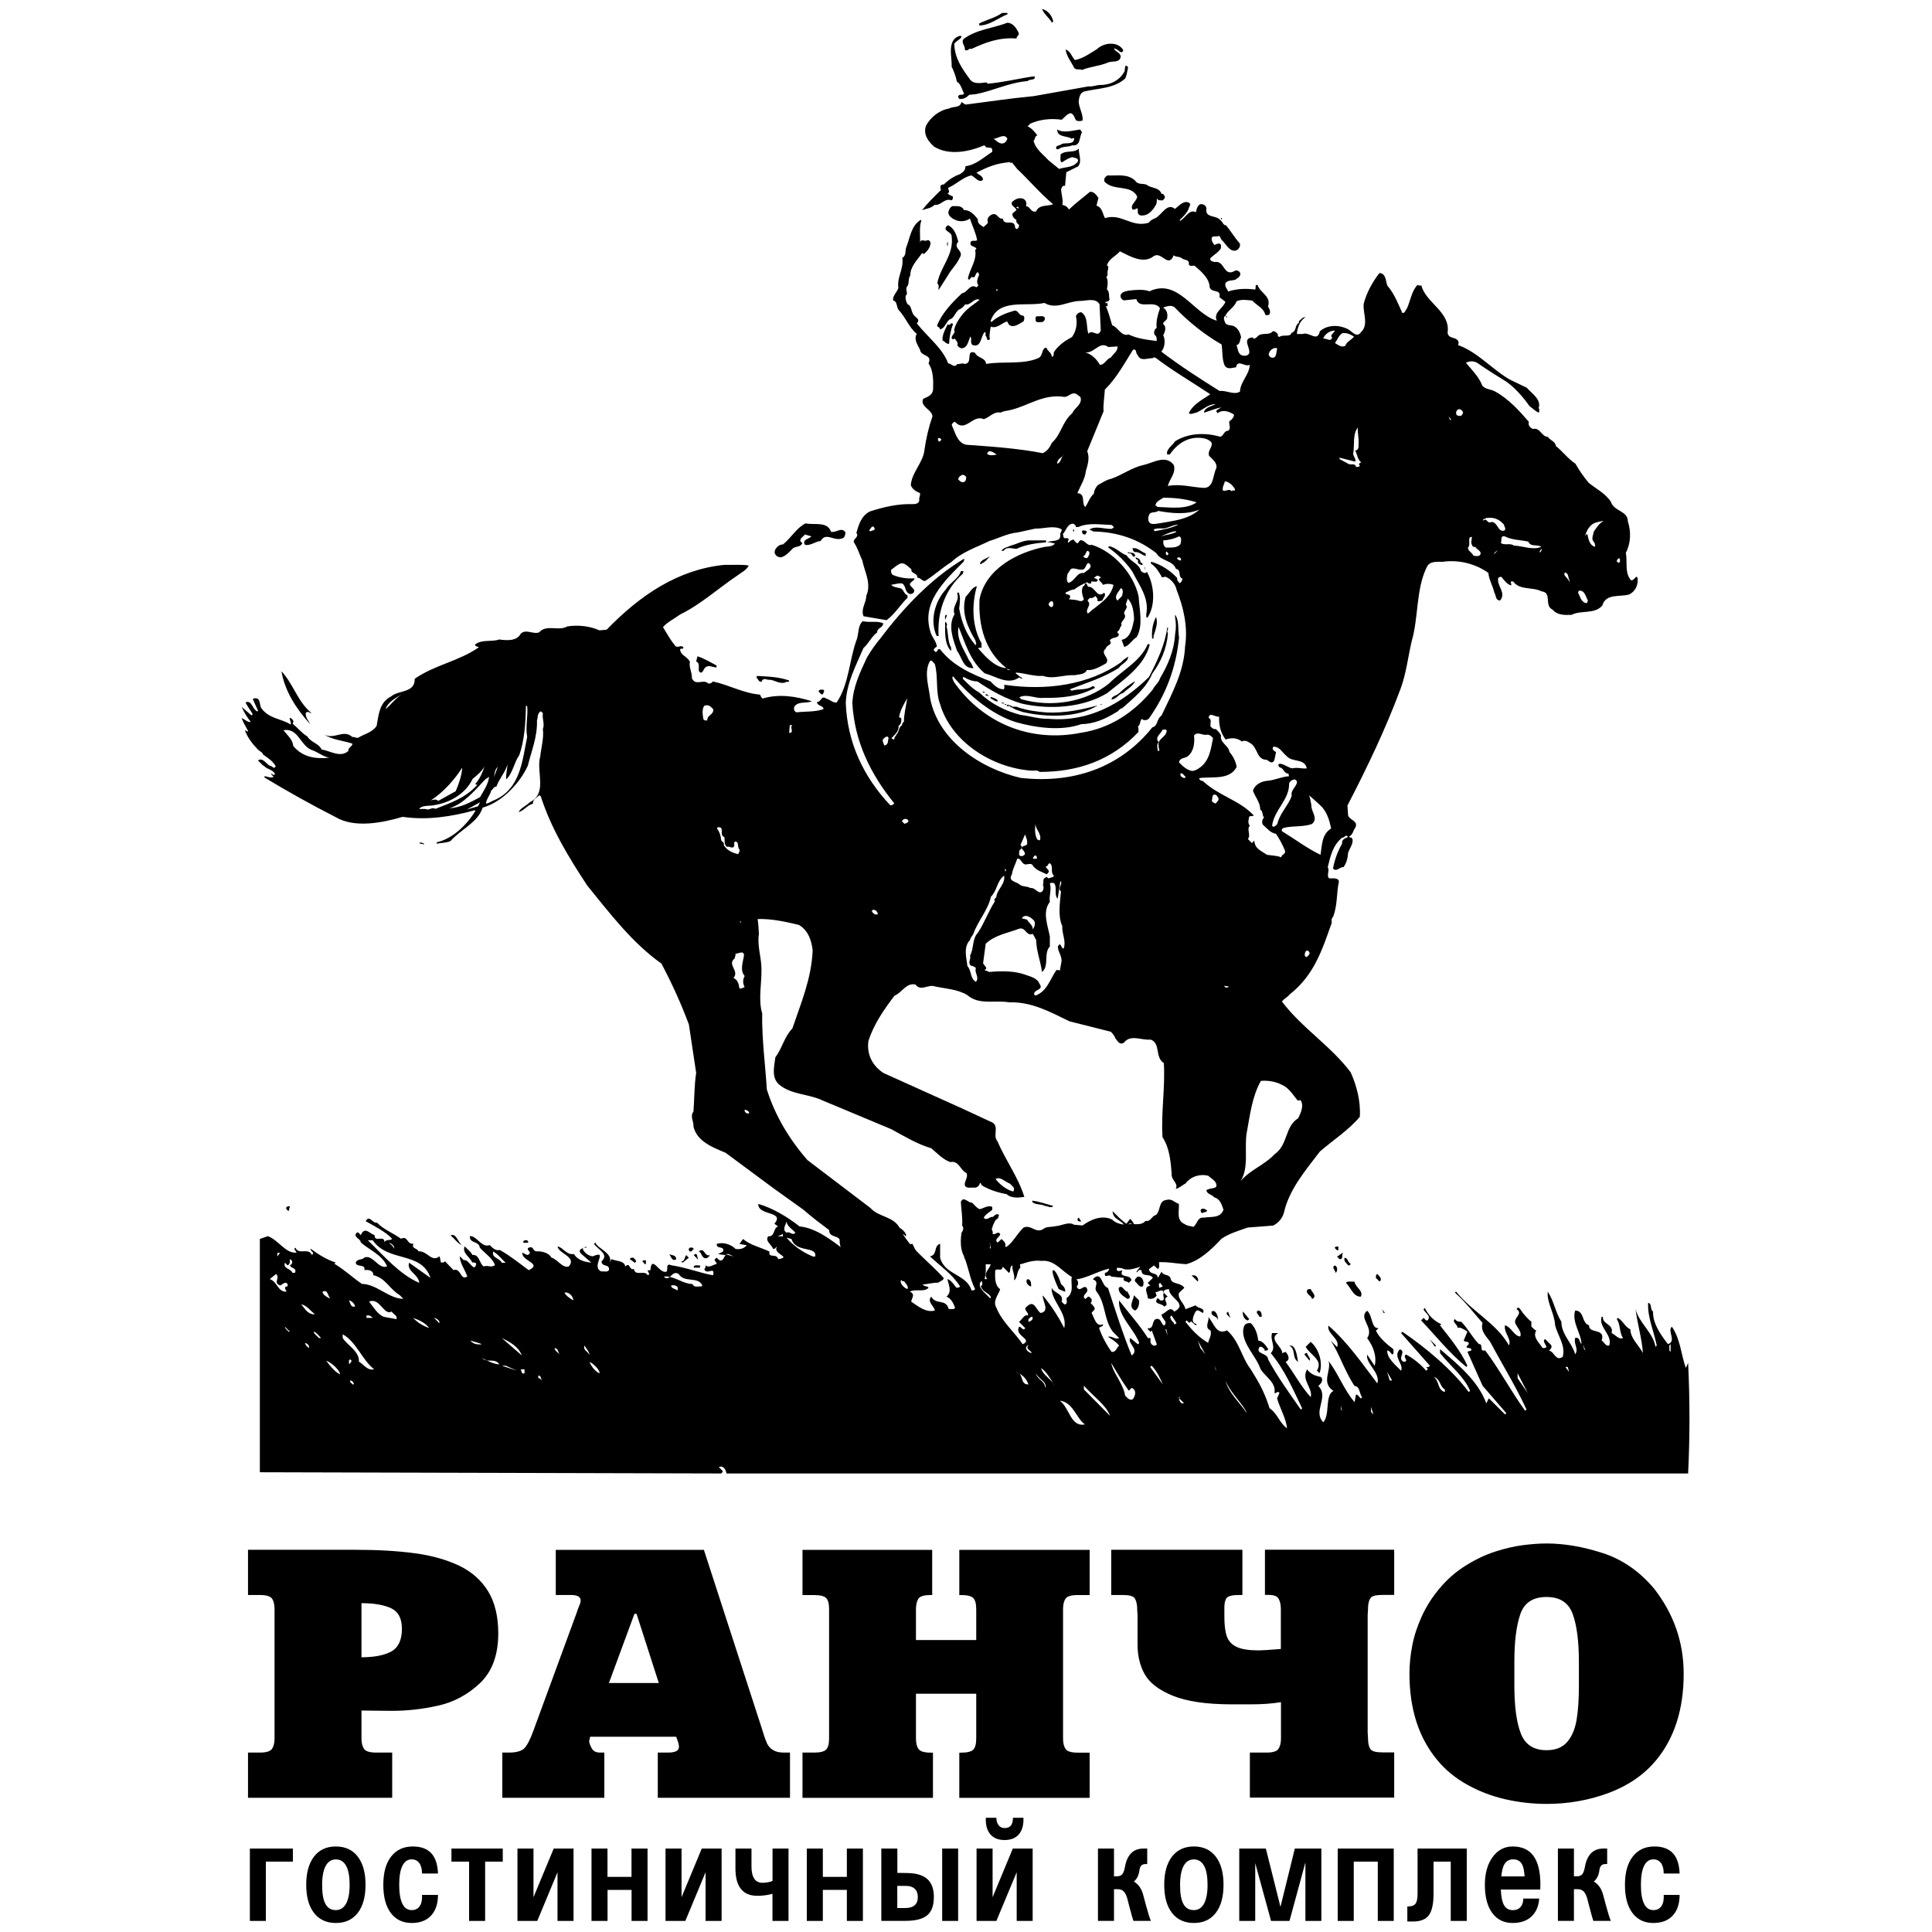
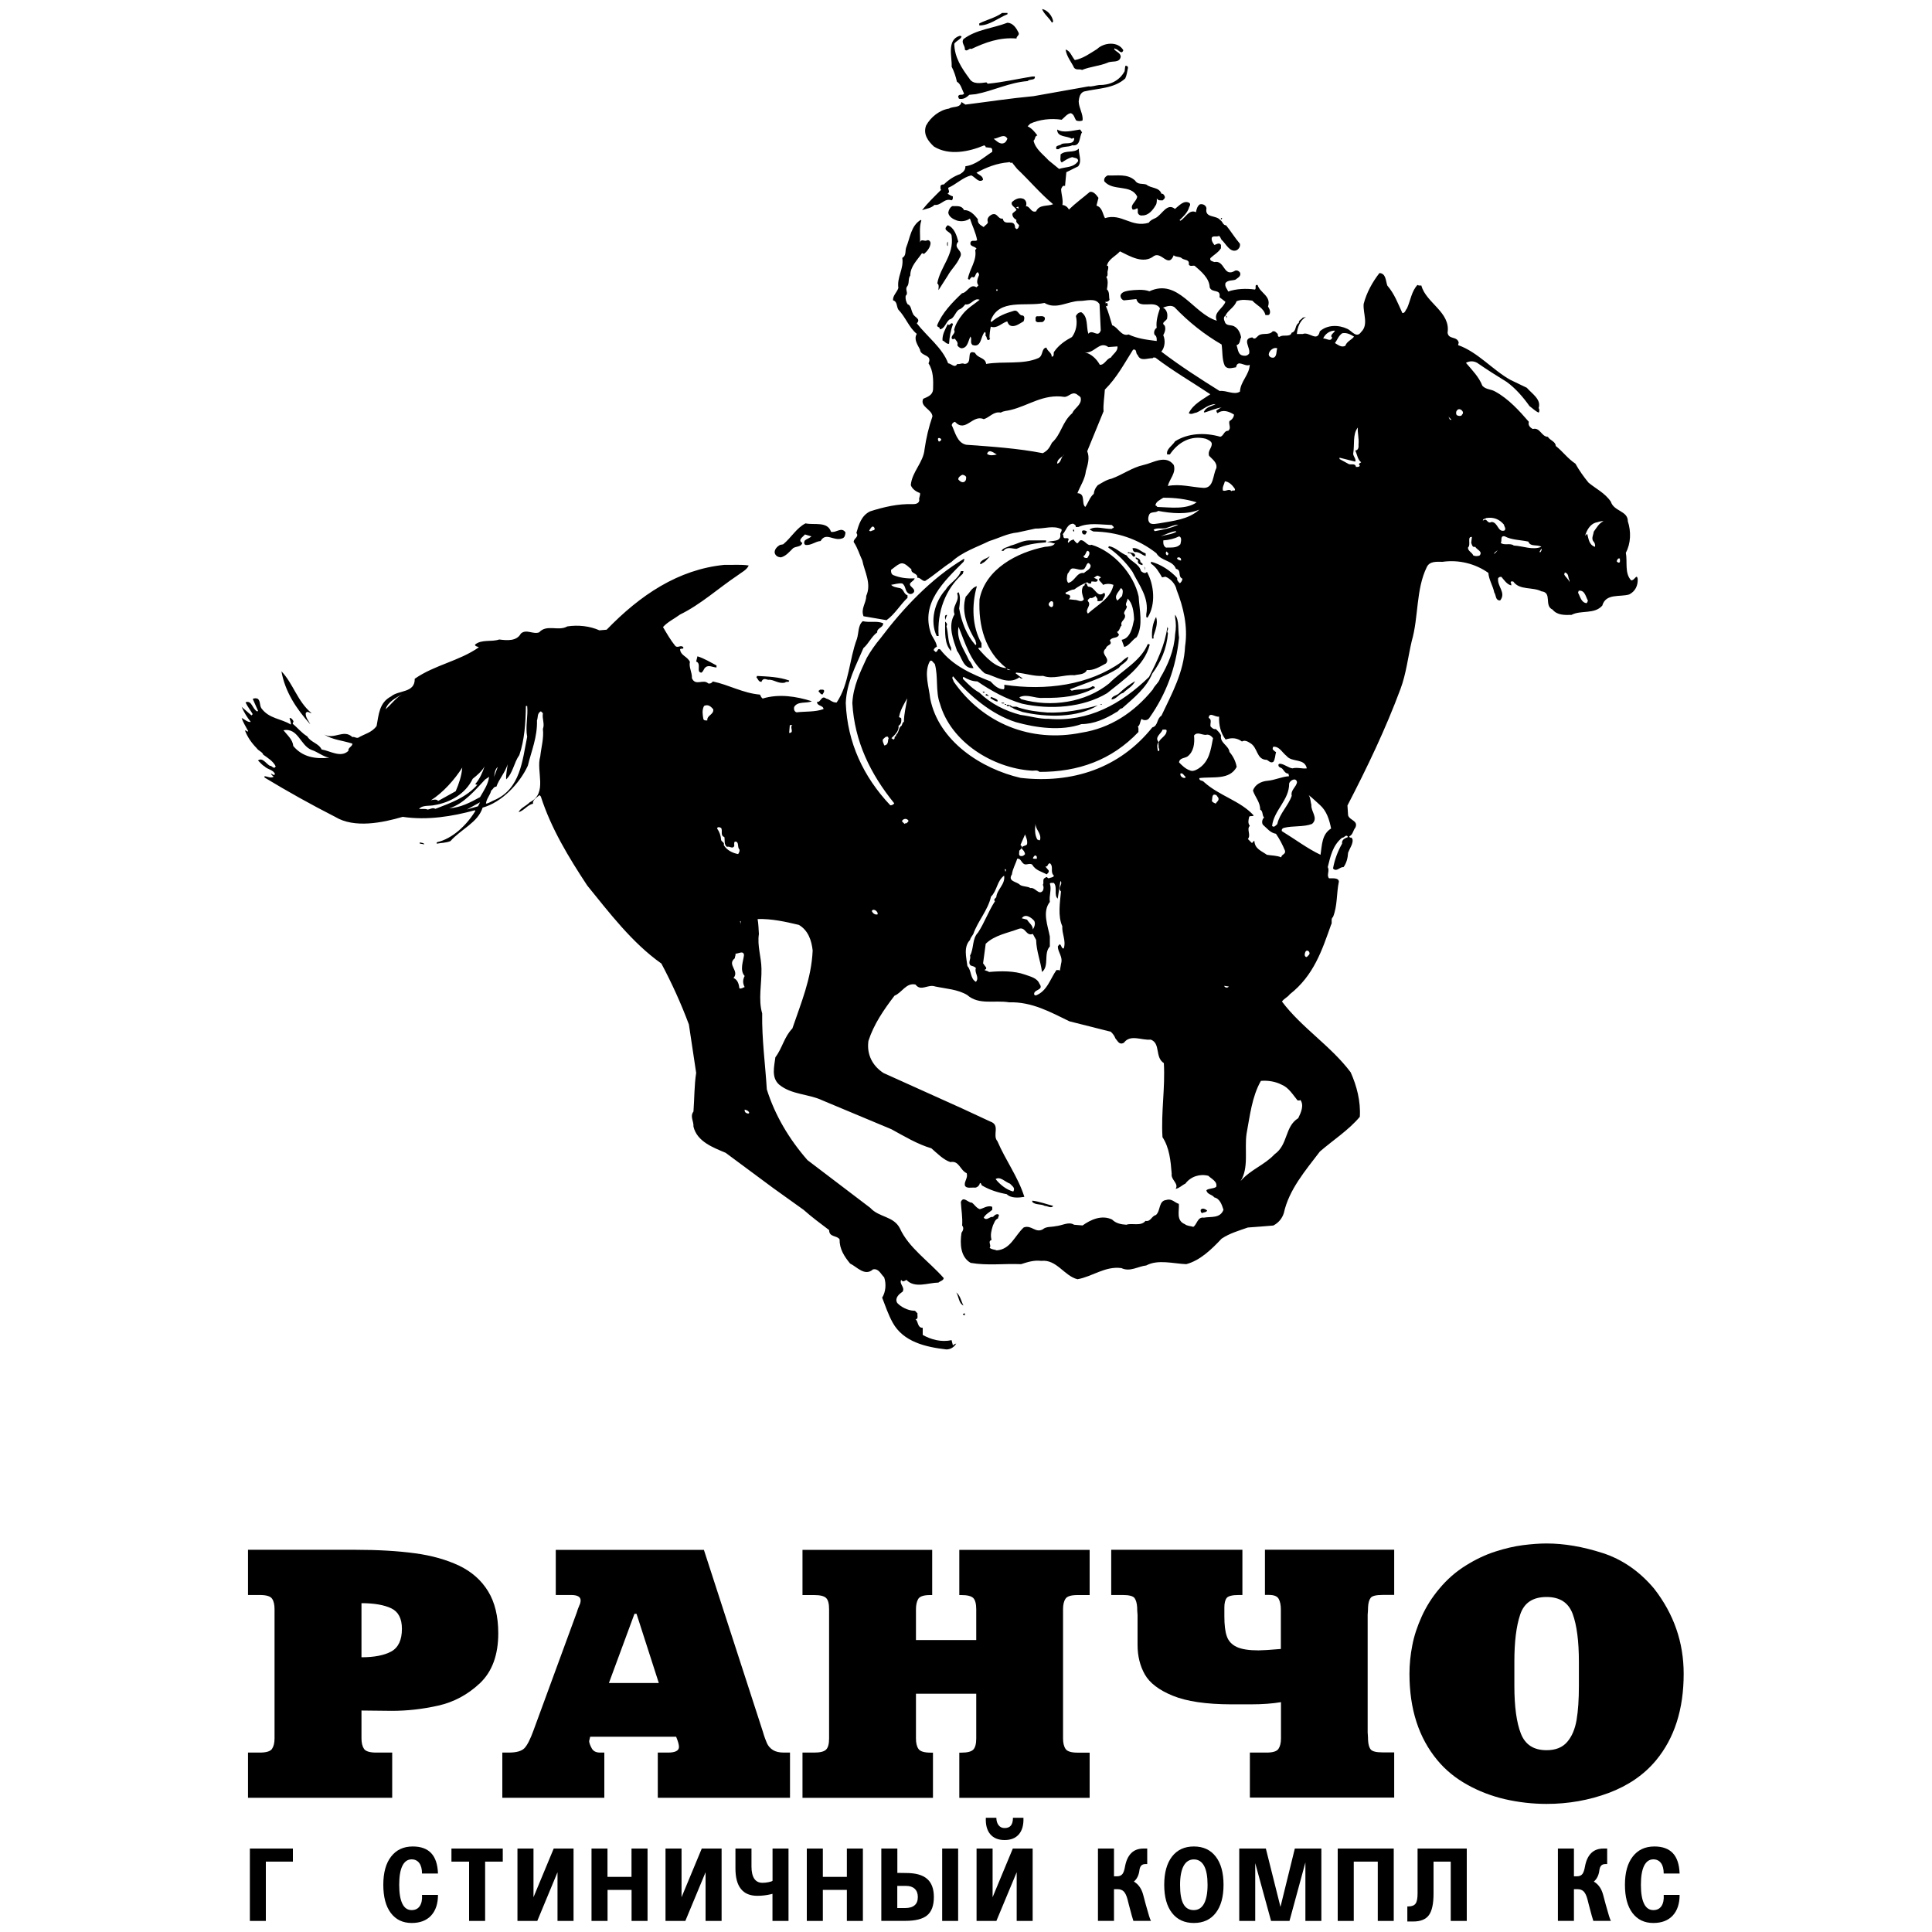
<svg xmlns="http://www.w3.org/2000/svg" id="Layer_1" x="0px" y="0px" viewBox="0 0 300 300" style="enable-background:new 0 0 300 300;" xml:space="preserve">
  <g>
    <g>
      <g>
        <path d="M38.51,279.16v-7.02h1.82c1.01,0,1.65-0.19,1.91-0.58c0.26-0.39,0.39-0.93,0.39-1.62v-20.07c0-0.69-0.12-1.24-0.38-1.62 c-0.26-0.39-0.9-0.58-1.92-0.58h-1.82v-7.02h16.65c3.53,0,6.61,0.18,9.26,0.54c2.64,0.35,4.93,1.01,6.88,1.93 c1.95,0.94,3.44,2.26,4.49,3.97c1.05,1.71,1.58,3.9,1.58,6.53c0,3.36-0.95,5.94-2.84,7.74c-1.89,1.78-4.06,2.95-6.5,3.49 c-2.43,0.55-4.82,0.81-7.19,0.81l-4.71-0.05v4.31c0,0.71,0.13,1.25,0.39,1.64c0.26,0.39,0.91,0.58,1.91,0.58h2.47v7.02H38.51z M56.13,248.94v8.4c1.97,0,3.53-0.3,4.63-0.9c1.1-0.61,1.65-1.79,1.65-3.52c0-1.59-0.55-2.65-1.65-3.18 C59.64,249.21,58.1,248.94,56.13,248.94z" />
        <path d="M86.3,240.66h23l9.14,28.18c0.24,0.83,0.47,1.45,0.66,1.87c0.2,0.42,0.51,0.78,0.93,1.04c0.42,0.26,0.98,0.39,1.7,0.39 h0.94v7.02h-20.53v-7.02h1.59c1.14,0,1.7-0.3,1.7-0.89c0-0.32-0.14-0.84-0.44-1.57H91.64l-0.16,0.68c0.02,0.3,0.16,0.67,0.4,1.11 c0.24,0.45,0.67,0.67,1.29,0.67h0.67v7.02H78v-7.02h0.99c1.21,0,2.01-0.23,2.45-0.69c0.43-0.45,0.9-1.37,1.39-2.72l6.77-18.45 c0.01-0.06,0.04-0.15,0.07-0.24c0.03-0.09,0.07-0.19,0.11-0.31c0.05-0.11,0.09-0.19,0.11-0.25c0.01-0.05,0.04-0.1,0.05-0.15 c0.15-0.28,0.22-0.56,0.22-0.82c0-0.56-0.5-0.84-1.48-0.84H86.3V240.66z M98.52,250.59l-3.97,10.75h7.75l-3.46-10.75H98.52z" />
        <path d="M124.61,279.16v-7.02h1.82c0.91,0,1.53-0.15,1.84-0.46c0.32-0.31,0.47-0.89,0.47-1.74v-20.07c0-0.85-0.15-1.44-0.47-1.74 c-0.31-0.3-0.92-0.45-1.84-0.45h-1.82v-7.02h20.14v7.02h-0.33c-0.97,0-1.58,0.2-1.83,0.59c-0.24,0.4-0.36,0.93-0.36,1.63v4.76 h9.36v-4.76c0-0.87-0.16-1.46-0.47-1.77c-0.32-0.3-0.93-0.45-1.83-0.45h-0.33v-7.02h20.24v7.02h-1.87 c-1.01,0-1.64,0.19-1.88,0.58c-0.26,0.38-0.38,0.93-0.38,1.62v20.07c0,0.7,0.13,1.24,0.39,1.62c0.26,0.39,0.89,0.58,1.87,0.58 h1.87v7.02h-20.24v-7.02h0.33c0.9,0,1.51-0.15,1.83-0.46c0.31-0.31,0.47-0.89,0.47-1.74V263h-9.36v6.95 c0,0.7,0.12,1.24,0.39,1.62c0.26,0.39,0.9,0.58,1.91,0.58h0.34v7.02H124.61z" />
        <path d="M194.08,279.16v-7.02h2.59c0.97,0,1.59-0.19,1.85-0.58c0.26-0.39,0.39-0.93,0.39-1.62v-5.63 c-1.29,0.22-2.86,0.34-4.67,0.34h-3.08c-3.88-0.01-6.89-0.46-9.03-1.33c-2.15-0.87-3.6-1.98-4.36-3.31 c-0.76-1.35-1.13-2.88-1.13-4.6v-4.63c0-0.09-0.01-0.22-0.03-0.42c-0.02-0.19-0.03-0.43-0.03-0.74 c-0.04-0.67-0.18-1.16-0.41-1.48c-0.25-0.31-0.85-0.47-1.84-0.47h-1.78v-7.02h20.37v7.02h-0.55c-1.02,0-1.65,0.16-1.89,0.46 c-0.25,0.32-0.36,0.81-0.36,1.48v1.39c0,1.33,0.12,2.35,0.38,3.08c0.25,0.73,0.76,1.29,1.52,1.65c0.76,0.36,1.9,0.54,3.4,0.54 c0.56,0,1.71-0.07,3.47-0.22v-6.16c0-0.65-0.11-1.19-0.33-1.61c-0.22-0.41-0.72-0.62-1.49-0.62h-0.65v-7.02h20.07v7.02h-1.81 c-1,0-1.61,0.15-1.84,0.45c-0.24,0.31-0.38,0.79-0.41,1.47c0,0.3-0.02,0.55-0.03,0.73c-0.01,0.19-0.03,0.33-0.03,0.42v18.29 c0,0.1,0.02,0.25,0.03,0.43c0.01,0.19,0.03,0.43,0.03,0.73c0.03,0.68,0.17,1.18,0.42,1.48c0.25,0.3,0.86,0.45,1.83,0.45h1.81 v7.02H194.08z" />
        <path d="M240.15,239.67c2.72,0,5.61,0.49,8.69,1.48c3.07,0.99,5.75,2.84,8.03,5.56c3.05,3.93,4.57,8.32,4.57,13.2 c0,5.51-1.44,9.99-4.29,13.43c-1.86,2.24-4.32,3.93-7.36,5.07c-3.05,1.13-6.26,1.7-9.64,1.7c-2.19,0-4.34-0.25-6.45-0.73 c-2.1-0.49-4.06-1.24-5.88-2.26c-1.82-1.01-3.37-2.28-4.62-3.79c-2.9-3.48-4.34-7.95-4.34-13.43c0-1.45,0.15-2.93,0.44-4.41 c0.28-1.48,0.78-2.97,1.47-4.5c0.69-1.52,1.59-2.95,2.72-4.29c1.21-1.46,2.6-2.67,4.14-3.62c1.54-0.96,3.06-1.68,4.58-2.16 c1.52-0.49,2.95-0.82,4.28-0.99C237.83,239.76,239.05,239.67,240.15,239.67z M240.15,271.77c1.39,0,2.46-0.42,3.19-1.27 c0.74-0.85,1.22-1.99,1.47-3.42c0.24-1.43,0.36-3.19,0.36-5.3v-3.7c0-3.22-0.32-5.7-0.96-7.46c-0.65-1.76-1.99-2.64-4.06-2.64 c-2.14,0-3.5,0.91-4.1,2.74c-0.61,1.82-0.9,4.25-0.9,7.29v3.76c0,3.24,0.34,5.71,1.01,7.42 C236.84,270.93,238.17,271.77,240.15,271.77z" />
      </g>
    </g>
    <g>
      <path d="M41.28,298.28h-1.24H38.8v-11.24h6.68v1.01v1.02h-4.2V298.28z" />
-       <path d="M48.76,297.04c-0.81-1.04-1.21-2.5-1.21-4.37c0-1.88,0.41-3.34,1.21-4.38c0.81-1.05,1.94-1.57,3.39-1.57 c1.46,0,2.59,0.52,3.4,1.57c0.81,1.05,1.21,2.51,1.21,4.38c0,1.87-0.4,3.32-1.21,4.37c-0.81,1.04-1.94,1.56-3.4,1.56 C50.7,298.6,49.57,298.08,48.76,297.04z M53.74,295.6c0.36-0.67,0.55-1.64,0.55-2.92c0-1.31-0.18-2.29-0.54-2.95 c-0.36-0.66-0.89-1-1.59-1c-0.7,0-1.22,0.34-1.59,1.01c-0.36,0.67-0.55,1.65-0.55,2.94c0,1.35,0.17,2.34,0.52,2.97 c0.34,0.63,0.88,0.95,1.61,0.95C52.84,296.6,53.37,296.26,53.74,295.6z" />
      <path d="M68.01,294.23c0,1.38-0.36,2.45-1.07,3.22c-0.72,0.77-1.72,1.15-3.01,1.15c-1.39,0-2.47-0.52-3.25-1.56 c-0.78-1.04-1.16-2.5-1.16-4.37c0-1.88,0.4-3.34,1.21-4.38c0.81-1.05,1.93-1.57,3.37-1.57c1.26,0,2.21,0.35,2.86,1.04 c0.65,0.69,1,1.75,1.05,3.16h-2.48c0-0.7-0.14-1.24-0.42-1.62c-0.28-0.38-0.68-0.58-1.19-0.58c-0.63,0-1.11,0.34-1.44,1.01 c-0.33,0.67-0.49,1.65-0.49,2.94c0,1.3,0.16,2.27,0.49,2.94c0.32,0.66,0.81,0.99,1.44,0.99c0.56,0,0.98-0.21,1.26-0.62 c0.28-0.42,0.4-1,0.35-1.74H68.01z" />
      <path d="M72.84,289.07h-2.74v-1.01v-1.02h7.97v1.01v1.02h-2.74v9.21h-1.24h-1.25V289.07z" />
      <path d="M83.43,298.28h-1.54h-1.54v-11.24h1.24h1.25v7.56l3.14-7.56h1.54h1.54v11.24h-1.24h-1.25v-7.56L83.43,298.28z" />
      <path d="M91.85,287.04h1.24h1.24v4.4h3.73v-4.4h1.24h1.25v11.24h-1.24h-1.24v-4.82h-3.73v4.82H93.1h-1.25V287.04z" />
      <path d="M106.42,298.28h-1.54h-1.54v-11.24h1.24h1.25v7.56l3.14-7.56h1.54h1.54v11.24h-1.24h-1.25v-7.56L106.42,298.28z" />
      <path d="M118.39,292.36c0.31,0,0.62-0.03,0.96-0.1c0.33-0.07,0.54-0.14,0.61-0.21v-5.01h1.24h1.24v11.24h-1.24h-1.25v-4.21 l-0.27,0.07c-0.68,0.16-1.38,0.24-2.08,0.24c-1.13,0-1.98-0.35-2.55-1.07c-0.57-0.71-0.85-1.77-0.85-3.19v-3.08h1.24h1.25v2.8 c0,0.82,0.15,1.45,0.43,1.88C117.41,292.15,117.83,292.36,118.39,292.36z" />
      <path d="M125.28,287.04h1.24h1.25v4.4h3.73v-4.4h1.24h1.25v11.24h-1.24h-1.25v-4.82h-3.73v4.82h-1.24h-1.25V287.04z" />
      <path d="M136.85,287.04h1.24h1.25v3.78l1.37,0.02c1.47,0,2.55,0.3,3.25,0.91c0.7,0.61,1.05,1.54,1.05,2.82 c0,1.32-0.35,2.27-1.04,2.84c-0.69,0.58-1.83,0.86-3.42,0.86h-2.46h-1.24V287.04z M139.33,296.28h1.21c0.65,0,1.15-0.14,1.48-0.43 c0.34-0.28,0.5-0.71,0.5-1.28c0-0.55-0.16-0.98-0.48-1.28c-0.32-0.3-0.77-0.45-1.34-0.45h-1.37V296.28z M146.29,287.04h1.24h1.25 v11.24h-1.24h-1.24V287.04z" />
      <path d="M154.72,298.28h-1.54h-1.54v-11.24h1.24h1.25v7.56l3.14-7.56h1.54h1.54v11.24h-1.24h-1.24v-7.56L154.72,298.28z M155.99,285.72c-0.97,0-1.71-0.3-2.22-0.9c-0.51-0.6-0.74-1.46-0.69-2.56h1.63c0.01,0.49,0.13,0.88,0.36,1.17 c0.23,0.29,0.54,0.43,0.92,0.43c0.44,0,0.77-0.13,0.98-0.39c0.21-0.26,0.32-0.67,0.32-1.21h1.63c0.04,1.11-0.19,1.96-0.7,2.56 C157.71,285.42,156.97,285.72,155.99,285.72z" />
      <path d="M170.49,287.04h1.24h1.25v4.31h0.5c0.37,0,0.65-0.13,0.84-0.39c0.16-0.23,0.28-0.6,0.37-1.11 c0.17-0.94,0.5-1.64,0.98-2.11c0.48-0.47,1.11-0.7,1.91-0.7h0.56v2.41h-0.28c-0.28,0-0.49,0.08-0.64,0.23 c-0.15,0.16-0.25,0.4-0.29,0.72c-0.09,0.77-0.38,1.36-0.86,1.77l0.03,0.02c0.69,0.41,1.17,1.1,1.42,2.06l0.4,1.5 c0.22,0.8,0.39,1.39,0.51,1.77s0.21,0.62,0.29,0.75h-1.36h-1.37c-0.05-0.15-0.14-0.42-0.24-0.79c-0.11-0.38-0.26-0.95-0.46-1.72 l-0.21-0.83c-0.15-0.57-0.35-0.98-0.58-1.22c-0.24-0.24-0.56-0.36-0.96-0.36h-0.56h0v4.92h-1.24h-1.25V287.04z" />
      <path d="M181.99,297.04c-0.81-1.04-1.21-2.5-1.21-4.37c0-1.88,0.41-3.34,1.21-4.38c0.81-1.05,1.94-1.57,3.39-1.57 c1.46,0,2.59,0.52,3.4,1.57c0.81,1.05,1.21,2.51,1.21,4.38c0,1.87-0.4,3.32-1.21,4.37c-0.81,1.04-1.94,1.56-3.4,1.56 C183.93,298.6,182.79,298.08,181.99,297.04z M186.96,295.6c0.36-0.67,0.55-1.64,0.55-2.92c0-1.31-0.18-2.29-0.54-2.95 c-0.36-0.66-0.89-1-1.59-1c-0.7,0-1.22,0.34-1.59,1.01c-0.36,0.67-0.55,1.65-0.55,2.94c0,1.35,0.17,2.34,0.52,2.97 c0.34,0.63,0.88,0.95,1.61,0.95C186.07,296.6,186.6,296.26,186.96,295.6z" />
      <path d="M194.91,298.28h-1.24h-1.24v-11.24h2.06h2.07l2.27,9.06l2.23-9.06h2.06h2.06v11.24h-1.24h-1.24v-9.05h-0.01l-2.46,9.05 h-1.43h-1.43l-2.46-8.97h0V298.28z" />
      <path d="M208.97,298.28h-1.25v-11.24h8.7v11.24h-1.24h-1.24v-9.21h-3.73v9.21H208.97z" />
      <path d="M225.27,289.07h-2.67v4.96c0,1.57-0.24,2.69-0.72,3.35c-0.48,0.66-1.3,0.99-2.45,0.99h-0.9v-2.34h0.16 c0.53,0,0.91-0.15,1.12-0.44c0.21-0.29,0.31-0.81,0.31-1.56v-6.99h7.64v11.24h-1.24h-1.25V289.07z" />
-       <path d="M234.88,298.6c-1.36,0-2.41-0.52-3.17-1.56c-0.76-1.04-1.14-2.5-1.14-4.37c0-1.76,0.4-3.2,1.2-4.3 c0.8-1.1,1.84-1.65,3.11-1.65c1.45,0,2.53,0.49,3.24,1.47c0.71,0.98,1.07,2.46,1.07,4.44v0.05l-0.02,0.73h-6.12 c0.04,1.05,0.19,1.83,0.45,2.34c0.29,0.57,0.76,0.86,1.42,0.86c0.5,0,0.9-0.16,1.18-0.48c0.29-0.32,0.43-0.76,0.44-1.32h2.47 c-0.09,1.2-0.5,2.13-1.22,2.8C237.07,298.27,236.1,298.6,234.88,298.6z M236.74,291.38c-0.05-0.82-0.17-1.41-0.35-1.8 c-0.27-0.57-0.75-0.86-1.43-0.86c-0.69,0-1.18,0.33-1.47,0.98c-0.17,0.39-0.3,0.95-0.37,1.67H236.74z" />
      <path d="M241.91,287.04h1.24h1.25v4.31h0.5c0.37,0,0.65-0.13,0.84-0.39c0.16-0.23,0.28-0.6,0.37-1.11 c0.17-0.94,0.5-1.64,0.98-2.11c0.48-0.47,1.11-0.7,1.91-0.7h0.56v2.41h-0.28c-0.28,0-0.49,0.08-0.64,0.23 c-0.15,0.16-0.25,0.4-0.29,0.72c-0.09,0.77-0.38,1.36-0.86,1.77l0.03,0.02c0.69,0.41,1.17,1.1,1.42,2.06l0.4,1.5 c0.22,0.8,0.39,1.39,0.51,1.77c0.12,0.38,0.21,0.62,0.29,0.75h-1.36h-1.37c-0.05-0.15-0.14-0.42-0.24-0.79 c-0.11-0.38-0.26-0.95-0.46-1.72l-0.21-0.83c-0.15-0.57-0.35-0.98-0.58-1.22c-0.24-0.24-0.56-0.36-0.96-0.36h-0.56h0v4.92h-1.24 h-1.25V287.04z" />
      <path d="M260.81,294.23c0,1.38-0.36,2.45-1.07,3.22c-0.72,0.77-1.72,1.15-3.01,1.15c-1.39,0-2.47-0.52-3.25-1.56 c-0.78-1.04-1.16-2.5-1.16-4.37c0-1.88,0.4-3.34,1.21-4.38c0.81-1.05,1.93-1.57,3.37-1.57c1.26,0,2.21,0.35,2.86,1.04 c0.65,0.69,1,1.75,1.05,3.16h-2.47c0-0.7-0.14-1.24-0.42-1.62s-0.68-0.58-1.19-0.58c-0.63,0-1.11,0.34-1.44,1.01 c-0.33,0.67-0.49,1.65-0.49,2.94c0,1.3,0.16,2.27,0.49,2.94c0.32,0.66,0.81,0.99,1.44,0.99c0.56,0,0.98-0.21,1.26-0.62 c0.28-0.42,0.4-1,0.35-1.74H260.81z" />
    </g>
    <g>
-       <path d="M167.9,189.66l-0.41-0.61c-0.08,0.13-0.24,0.25-0.17,0.41C167.44,189.71,167.69,189.66,167.9,189.66 M170.82,192.79 c0.45-0.24,0-0.61-0.2-0.81c-0.08,0.13-0.24,0.24-0.21,0.41L170.82,192.79z M140.64,191.98c0.28-0.28-0.45-1.1-0.98-1.34 C139.34,191.45,140.31,191.49,140.64,191.98 M172.76,195.87c-0.69,0.48-0.2,1.58-1.18,1.78c-0.16,1.02,0.65,0.04,0.98,0.58 l1.95,0.2c-0.24,0.65,0.53,0.44,0.77,0.77l0.4-0.41c-0.12-1.01-2.03-0.24-1.39-1.54C172.28,197.9,174.63,195.71,172.76,195.87 M164.4,200.17l0.97,0.41c0.16-0.33-0.2-0.89-0.61-1.18C163.96,196.67,162.46,196.07,164.4,200.17 M177.43,192.59 c-1.25-0.85-0.85-2.39-1.95-3.33l-0.57,0.77c-0.85-0.61-1.45-1.26-2.15-1.96c0.09,1.39,1.3,1.23,1.95,2.36 c0.41,0.08,0.48-0.65,0.97-0.41c0.49,0.24,0.37,0.73,0.4,1.17l-0.4,0.41C176.21,191.69,176.78,192.99,177.43,192.59 M173.93,191.98c-0.48,0.48-0.03,1.05,0.36,1.38C174.51,193.03,174.06,192.46,173.93,191.98 M173.73,199.97 c-0.15,0.85,0.82,1.38,1.39,1.74c0.72-0.28,0.03-0.73,0-1.13C174.55,200.58,174.27,199.4,173.73,199.97 M176.86,201.91l-0.78-0.77 c-0.07,0.73-0.96,1.84,0.18,2.36C176.74,203.25,176.94,202.56,176.86,201.91 M177.43,199.77c0.33-0.49,0.08-1.63-0.77-1.54 c-0.2,0.2-0.54,0.39-0.4,0.77C176.66,199.28,176.86,199.93,177.43,199.77 M180.15,193.77l0.2-0.21c-0.85-1.26-1.58,0.57-2.51-0.61 c-0.24,0.52,0.36,0.57,0.57,0.81C179.01,193.77,179.69,192.88,180.15,193.77 M100.3,196.27v-0.56c-0.2,0-0.45-0.08-0.56,0.16 C99.95,195.99,100.02,196.36,100.3,196.27 M82.02,192.95c0.08-0.45-0.61-0.5-0.77-0.16C81.2,193.15,81.77,192.92,82.02,192.95 M98.36,195.3c-0.2,0-0.45-0.04-0.57,0.21l0.77,0.56C99.05,195.87,98.56,195.52,98.36,195.3 M107.73,194.9l0.71,0.75 C108.21,195.32,108.37,194.29,107.73,194.9 M44.81,188.08l0.21-0.77c-0.21,0-0.45-0.03-0.57,0.21 C44.37,187.8,44.69,187.92,44.81,188.08 M71.71,193.36c-0.61-0.53-0.89-1.91-1.74-1.54C70.53,192.3,71.02,193.03,71.71,193.36 M107.73,196.67v0.17h0.97v-0.36C108.38,196.56,107.94,196.32,107.73,196.67 M109.89,195.3l0.37-0.41 c-0.94,0.33-0.82-1.34-1.76-0.56C109.02,194.45,108.95,195.71,109.89,195.3 M107.73,193.92c-0.16-0.28-0.65-0.28-0.77,0 c-0.08,0.21,0.08,0.29,0.16,0.41C107.45,194.41,107.53,194.05,107.73,193.92 M106.96,195.3l-0.4-0.41 c-0.29,0.33-0.21,0.98-0.78,0.98l0.21,0.2L106.96,195.3z M105.01,195.52c-0.06-0.69-0.67-0.57-1.09-0.77 C104.23,195.17,104.4,195.95,105.01,195.52 M214.83,203.87h0.21l-0.41-0.57L214.83,203.87z M214.22,199 c0.49-0.38-0.04-0.86-0.36-1.18c-0.24,0.12-0.21,0.36-0.21,0.61L214.22,199z M211.3,201.35c0.49-0.89-0.85-1.45-0.98-2.35 c-0.44,0.08-1.01-0.16-1.33,0.2C209.76,199.9,210.09,201.35,211.3,201.35 M182.1,195.3c-0.37-0.57-0.58,0.29-0.99,0.21 c-0.03-0.41-0.68-0.78-0.15-1.18c-0.33-0.08-0.4,0.28-0.61,0.4c0.21,0.41,0.37,0.86,0.76,1.14 C181.36,195.43,182.17,196.04,182.1,195.3 M207.25,196.49c-0.53,0.36,0.12,0.77,0.16,1.17 C207.73,197.33,207.73,196.67,207.25,196.49 M209.76,196.27c-0.53-0.24-0.41-0.93-0.97-0.97c-0.2,0.53,0.29,0.82,0.56,1.18 C209.56,196.56,209.64,196.36,209.76,196.27 M207.82,194.13v-0.57c-0.21,0-0.45-0.04-0.57,0.21 C207.4,193.88,207.53,194.21,207.82,194.13 M160.11,199.77c0-0.21,0.08-1.14-0.57-1.14C159.13,199,159.62,199.69,160.11,199.77 M40.35,192.38v36.23l71.64,0.19c0.12-0.12,0.29-0.24,0.21-0.41l-0.57-0.56c0.57-0.37,1.1,0.33,1.18,0.97h149.32 c0.28-5.59,0.28-11.55,0-17.16l-0.36,0.78c-0.73-2.11-0.85-4.51-2.16-6.41c-0.77,0.65,0.78,2.24-0.61,2.71 c-1.22-1.58-2.39-3.29-2.31-5.07c-0.52-0.31-0.12-1.25-0.77-1.34c-0.12,2.2,0.89,4.39,1.34,6.62l-0.2,0.2 c-0.37-2.23-2.56-3.7-3.09-5.84c0.24,2.07,1.01,4.66,1.14,6.81c-0.65-1.25-1.91-2.23-1.95-3.68c-0.89-0.41-1.09-1.3-1.95-1.78 l-0.16,0.19c0.61,0.85,0.37,2.07,0.97,2.93c-0.6,0.32-1.18-0.48-1.78-0.78c0.41-1.38-1.46-1.3-1.34-2.51h-0.2 c-0.53,1.63,1.74,2.81,1.18,4.46c-0.57,0.16-0.77-0.53-1.18-0.78c0.68-1.99-2.06-0.97-1.95-2.36c-1.22-0.36-0.65-2.22-2.16-2.3 c-0.56,1.87,0.98,3.6,0.98,5.23c-0.33-0.32-0.24-1.14-0.98-0.97c-0.28,0.97,0.61,1.7,0,2.55c-0.48-1.79-2.14-3.08-2.14-5.06 c-0.94-1.47-1.14-3.21-2.11-4.66c-0.21,1.58,1.05,3.36,1.14,5.22c0.41,1.63,1.66,3.13,1.18,4.88c-1.1,0.77-1.22-0.73-2.15-0.98 c0.36-0.21,0.61-0.69,0.2-0.98l-0.77-0.78c-0.48,0.21,0.04,0.81,0.2,1.18c-0.12,0.25-0.37,0.2-0.61,0.2 c-0.51-0.85-1.61-1.66-0.97-2.75c-0.31,0-0.48-0.37-0.77-0.57v-0.77c-0.53-0.37-1.3-1.26-1.74-1.95c-0.12-0.12-0.2-0.29-0.4-0.2 l-0.17,0.2c1.1,0.69-0.44,1.3-0.2,2.14c0.25,0.69,1.1,1.42,0.77,2.11c-0.97-0.08-1.29-1.38-2.35-1.75 c-0.24,1.22,1.06,2.07,0.61,3.13c-1.96-3.45-5.64-5.16-8.21-8.35l-0.19,0.15c1.66,1.46,3,3.25,4.3,4.71 c-0.36,1.26,0.53,2.03,1.18,2.93c1.86,3.5,3.98,6.9,5.64,10.51l-0.2,0.21c-2.14-2.93-3.93-6.34-6.21-9.38 c-1.01,0.28-0.2-1.02-0.97-0.98c-1.1-1.1-1.58-2.27-2.76-3.48c-0.36,0.04-0.73-0.05-0.98-0.41c-0.53,0.49,0.49,0.85,0.41,1.38 c0.45-0.2,1.05,0.29,1.54,0.57l-0.57,1.38c0.17,0.36,0.86,0,0.77,0.57l-0.36,0.41c0.16,0.36,0.85,0,0.77,0.57l-0.61,0.2l2.35,5.27 l3.69,4.27l-0.19,0.2l-2.52-2.51l-0.4,0.78c-1.26-3.45-4.31-5.97-7.18-8.41v0.61c1.54,1.95,3.73,3.62,4.66,5.85l-0.2,0.21 c-2.59-3.49-6.62-6.86-10.3-9.37l-0.21,0.2l4.47,5.07c-0.12,0.25-0.36,0.21-0.57,0.21c0.08,0.13,0.28,0.21,0.21,0.36l-0.21,0.21 c-0.93-1.06-1.98-1.91-3.12-2.52c-0.68,0.37,0.61,1.05-0.37,1.14c-1.09-0.53,0.48-1.59-0.61-1.95c-1.14,1.22,0.65,2.23,0.2,3.33 c-0.81-0.82-2.23-1.99-2.15-3.13c0.37,0,0.53,0.4,0.78,0.61c0.36-0.16,0.12-0.53,0.19-0.81c-0.85-0.65-2.23-1.74-2.72-2.91 l0.41-0.37c-1.18,0.08-0.89-1.94-1.78-2.71c-1.47,1.14,1.17,2.6,0,4.26c0.93,1.21,1.53,2.8,1.17,4.3l-1.17-1.74 c-0.28,1.38,2.11,2.81,1.58,4.47c-2.36-3.1-4.59-6.37-7.59-8.98c-0.32,1.22,1.87,2.07,1.34,3.33l-0.97-0.98 c1.26,1.91,2.19,4.8,3.68,7.02c0.85,0.05,0.73,1.19,1.18,1.76l-0.2,0.19c-0.24-0.19-0.4-0.61-0.76-0.61l-0.21,1.18 c-1.62-1.87-2.51-4.39-4.05-6.41c0.52,1.5-1.25,3.33,0.77,4.66c-1.38,0.68-0.49,3.65-1.58,4.87c-1.7-1.74,0.97-3.89-0.78-5.65 c0.45-0.32,0.86-0.93,0.41-1.38c-0.81-0.16-1.58-0.41-2.15-1.18c-0.96,1.67,0.93,2.87,0.57,4.31c-1.47-1.59-2.55-3.66-3.9-5.48 c0.73-0.28,0.49-1.02,0-1.55l-0.57,0.2c0.28-0.85-2.27-2.19-0.57-3.12h-0.97c-0.36,1.18,0.73,2.19-0.2,3.12 c2.11,2.47,3.45,5.61,4.87,8.56l-0.19,0.21c-1.8-2.56-3.63-5.11-5.08-7.78c-0.08-1.14-2.07-0.74-1.34-1.96 c0.36-0.12,0.54,0.16,0.77,0.36v0.21c0.21,0,0.45,0.04,0.58-0.21c-0.33-0.53-0.85-1.3-1.54-1.34c-0.15-1.01-0.41-1.99-1.18-2.72 c-0.93-0.04-1.06,0.36-1.18,1.14c-0.08,2.18,2.02,3.97,2.72,6.04c0.81,1.22,2.43,2.07,2.15,3.69c0.28,0.09,0.56-0.44,0.77,0 l-0.37,0.81c0.45,1.58,1.42,3.16,1.54,4.66c-1.21-0.88-1.42-2.23-2.71-3.13c-0.73-2.35-1.59-3.93-2.92-6.04 c-1.46-1.9-1.74-4.34-3.69-6.04c-1.7,0.81-2.02-1.19-2.92-2.11c0.33,0.36-0.73,1.74,0.37,2.11c0.21,0.81-0.25,1.29-0.37,1.94 c-1.58-0.93-2.6-2.1-3.53-3.28l0.2-0.21l0.41,0.4c0.12-0.12,0.2-0.28,0.36-0.19l0.61,0.56l0.2-0.19c-1.1-0.17-0.5-1.41-0.2-1.95 c0.36-0.48,0.77,0.12,1.17,0.21c0.32-0.86-0.85-0.65-1.17-1.18l-1.58,0.61c-0.13-0.92-1.34-1.66-0.98-2.56l0.81-0.76 c-0.58-0.93-2.03-0.44-2.15-1.54c-0.33-0.65-1.1-0.29-1.39-0.98l-0.56,0.98c-0.09-0.98-1.3-0.4-1.38-1.38l0.76-0.57l0.61,0.57 c0.36-0.25,0.13-0.78,0.2-1.18c-0.73-0.65-1.94,0.56-2.76-0.57c-0.32,0.37-0.89,0.12-1.34,0.21c-0.41-0.53-0.6-1.14-1.17-1.59 l-0.57,0.61c0.37,0.57,1.33,0.36,0.98,1.34l-0.61,0.4l0.2,0.21c0.24-0.41,0.65-0.45,0.97-0.21l0.4,0.57 c0.21-0.19,0.42-0.48,0.78-0.36l0.2,0.19l-0.6,0.78c0.04,0.4,0.35-0.53,0.76-0.2c0.12,1.18,1.26,0.36,1.79,1.18l-0.81,0.77 l0.41,0.41c-1.09,0.24-0.52,1.05-0.41,1.74v0.21c0.36,0.24,1.09,0.11,1.39-0.41l-0.2-0.56c0.25,0.21,0.88-0.51,1.25-0.08 c0.24-0.28,0.53-0.36,0.9-0.33c-0.16,1.34,3.09,2.24,0.78,3.49c-0.65-1.01-1.3,0.28-1.95,0.41c-0.08,0.7,1.06,1.05,0.41,1.74 c-0.53-0.12-0.45-1.33-1.38-0.97c-0.57,0.36-0.21,1.5-1.18,1.38c-0.03,0.29,0.29,0.37,0.41,0.57l0.21-0.2l0.78,2.14 c-0.33,0.48-0.94,0.04-0.98-0.36v-0.61h-0.41c-1.26-2.04-3.08-4.02-4.47-5.85c-0.2,2.44,2.28,4.35,3.13,6.61l-0.2,0.21l-1.18-0.97 c-0.6,0.76,1.51,1.74,0.21,2.71c-1.41-3.41-2.51-6.97-3.69-10.51c-1.05-0.2-0.9-2.84-2.35-1.34c1.21,0.5,0,1.22,0.61,1.96 c1.42,1.82,1.09,4.37,2.51,6.2l0.97,0.98c-0.68,0.28-1.05-0.37-1.74-0.21c0.61,0.4,1.22,0.73,1.74,1.38 c-0.4,0.27-0.44,1.05-1.17,0.97c-0.74-1.01-1.5-2.39-1.94-3.69c0.16-0.33,0.65-0.16,0.61-0.61c-1.09,0.56-1.38-1.1-1.78-1.74 c0.32-0.52,0.81-0.49,0.2-1.18l-0.37-0.38c0.24-0.12,0.17-0.36,0.17-0.6c-0.17-0.12-0.29-0.44-0.57-0.36l-0.41,0.36 c-0.77-0.69,0.74-0.89,0.21-1.74c-0.49-0.57-1.09,0.85-1.54-0.2c0.68-0.77-0.41-1.47-0.61-1.94c-0.61,1.13,0.49,2.71-0.97,3.73 c-0.04,0.27,0.2,0.76-0.16,0.97c-0.32,0.04-0.4-0.28-0.61-0.41c0.41-1.25-1.08-1.22-1.54-2.15c-0.12,1.99,2.51,3.9,1.95,6.25 c-0.9-1.78-1.99-3.45-3.32-5.07c-0.16,0.68,1.21,2.51-0.37,2.72c-0.76-0.61-0.97-2.11-2.14-0.98c-0.65,0.53,0.39,0.82,0.19,1.39 c-0.49-0.29-0.93,0.64-1.38,0.97l0.97,0.97c-0.37,0.57-0.57-0.28-0.97-0.2c-0.77,1.45,2.27,1.9,0.57,2.71 c-1.18-1.79-3.25-3.53-4.06-5.63c-0.69-1.1,0.36-2.11,0.56-2.93c-0.85-0.56-0.81-1.82-0.77-2.91c0.36-0.41,1.05,0.28,1.17-0.58 l0.98,0.98c0.36-0.32-0.04-0.98,0.56-1.17c-0.2,0.64,0.42,1.42,0.21,2.31c0.61-0.36,0.37-1.38,0.98-1.95 c-0.2-1.83,0.2-4.01,1.18-5.43c-1.34-1.02-2.07,2.84-3.53,2.14c0.2-0.53-0.24-0.85-0.56-1.18l-0.61,0.57 c-0.65-0.53,0.37-0.85,0.4-1.34c-0.37-0.53-0.69,0.16-1.18,0c0.41-1.46-3.81-2.47-3.69-0.78c-0.45,1.02,2.03,1.1,0.57,2.31 c0.69,0.7-0.49,1.1-0.36,1.74l-0.98,0.21c0.73,1.62,0.9,3.49,1.74,5.06c-0.12,0.25-0.37,0.21-0.56,0.21 c-0.77-2.56-4.18-2.35-4.87-5.08v-2.15c-1.05,0.29-0.36,1.74-1.58,1.95c1.58,1.5,3.45,2.72,4.67,4.66 c-0.12,0.23-0.37,0.2-0.57,0.2c-0.4-0.48-0.77-1.13-1.38-1.34c0.08,0.73,0.82,1.96-0.16,2.73c0.73,0.28,1.1,1.05,1.34,1.74 c-0.19,0.36-0.65,0.12-0.98,0.2c-0.48-1.7-1.94-0.56-2.72-1.94c-0.69,0.81,0.41,1.42,0.57,2.15c-1.34,0.4-2.56-0.61-3.69-1.38 c0.12-0.61,0.69-1.13-0.2-1.54c0.85-0.49,2.19,0.15,2.92-0.61c-0.25-0.32-0.73-0.13-0.98-0.57c0.08-0.27-0.17-0.65,0.2-0.78 c0.28-0.07,0.41,0.25,0.61,0.38c1.5-1.67-1.3-2.68-1.58-4.27l-0.77-1.58l-1.18,0.21c-0.08,0.28,0.17,0.65-0.2,0.77 c-0.24-1.38-1.74-0.61-1.95-1.95c-0.37-0.44-0.81-0.73-1.33-0.76c0.53,2.19,1.91,4.53,3.28,6.62c-0.57,0.81,0.97,1.45,0.61,2.14 c-0.77-0.27-1.14-1.04-1.39-1.74c-1.62-2.03-2.31-4.79-4.46-6.25c-1.09,0.12-1.95-2.71-2.93-0.56c-1.08,0.32-1.82-1.46-2.71-0.41 l3.29,3.53c-0.69,0.78-0.94-0.61-1.54-0.61c-2.19-1.67-4.51-3.45-7.02-3.69c-1.87-1.47-4.21-2.88-6.41-3.49 c-0.04,1.9,4.18,1.05,2.51,3.08l0.57,0.41c-0.77,0.2-0.44,1.62-1.54,1.54c-0.53,0.73,0.53,1.3,0.77,1.94 c0.28,0.09,0.4-0.24,0.61-0.36c-0.81,1.18,2.43,1.62,0.16,1.96c-0.2-0.98-1.54-0.05-1.34-1.18c-1.38-0.65-3.04-1.02-4.1-1.95 l-0.56,0.77l1.14,0.21c-0.45,0.49-1.02,0.69-1.75,0.56c-0.61-0.65-1.91-1.13-2.92-0.77c-0.04,0.9,1.25,0.21,0.98,1.18l-0.77,0.4 l1.18,0.16c-0.29,0.25-0.25,0.62-0.62,0.81c-0.36,0.12-0.52-0.19-0.77-0.41c-0.68,0.45-0.08,0.45,0,0.97 c-0.57,0.08-1.18,0.7-1.74,0.21c0,0.19,0.04,0.44-0.2,0.57c0.39,1.08,1.7-0.57,1.38,0.98c-1.98-0.34-4.18-1.22-6.45-1.55 c-1.02-0.41-0.49,0.64-0.78,0.97c-1.09,0.48-2.31-2.76-2.51-0.2h-0.41c-0.04,0.28,0.49,0.57,0,0.78c-0.45-0.9-1.94,0.24-2.15-0.98 c-0.77,0.28-0.57-1.18-1.34-0.38c-0.12-0.96-1.45-0.8-2.14-1.16l-0.24,0.56c0.45-1.52-1.83-2.11-2.28-3.13l-0.2,0.2 c0.56,0.86,2.43,1.62,1.18,2.72c0,0.97,1.34,0.32,1.14,1.38c-0.25,0.36-0.77,0.12-1.14,0.2c-1.83-0.68,1.25-3.48-1.38-2.35 c-0.65-0.09-1.3-0.53-1.55-1.18c0.12-0.24,0.36-0.16,0.56-0.16v-0.21c-0.15,0.24-1.61,0.36-0.76,1.18l1.54,1.34 c-0.81-0.08-2.06-0.28-2.71-1.34c-1.1,0.21-1.63-0.97-2.52-1.18c0.04,1.1,3.04,1.59,1.74,3.11c-1.01,0.33-1.74-1.12-2.72-1.37 c-0.4-0.81-1.66-1.02-2.34-0.97c-0.65-0.12-0.33-0.86-1.18-0.57c-0.37,0.16,0.08,0.52,0.2,0.77c-0.28,0.73-0.78,0.12-1.18,0 c-0.17,1.3,3.21,1.7,0.98,2.72c-1.59-1.18-2.76-2.15-4.47-3.13c-0.69,0.16-1.13-0.33-1.58-0.77c-1.21,0.52-2.06-1.5-3.08-1.38 c-0.08,1.18,1.38,0.69,1.55,1.79c0.77,0.89,1.99,1.62,2.35,2.72c-0.69,0.44-1.01-0.05-1.78,0.19c-0.69-0.55-0.65-1.9-1.74-1.78 c-0.21-0.53-0.78-0.88-1.18-1.34c-0.48,0.98,0.81,1.67,1.18,2.51c0.24,0,0.48-0.04,0.61,0.2c-0.32,1.58-1.13-0.81-1.94-0.56 l-0.62-0.61c0,0.97,0.77,2.07,1.18,3.13c-1.09,0.77-0.96-1.39-2.15-0.98l-1.34-1.38c-0.12,0.25-0.37,0.2-0.62,0.2l-0.19-0.97 c-1.3,1.02-1.87-0.85-3.29-0.77c-0.25-0.57-1.14-0.36-0.77-1.18c-1.09,0.16-0.82-1.3-1.95-0.77c-1.08-0.81-2.76-1.46-3.73-2.51 c-0.69,0.2-1.14-1.3-1.75-0.21c1.1,0.61,3.17,1.67,4.1,2.72c-0.28,0.41-0.93-0.04-1.18,0.57c0.04-1.26-1.58,0.12-1.53-1.14 c-0.81-0.2-1.5-1.42-2.15,0c-0.21-0.12-0.29-0.48-0.57-0.4c-0.81,0.69,0.57,0.93,0.57,1.54c1.25,1.13,3.32,1.91,4.09,3.72 c-1.33,0.54-2.19-1.9-3.53-1.37c-0.36,0.45-1.05,0.12-1.34,0.77c0.08,0.85,1.54,0.12,1.34,1.18c0.62-0.08,1.43,0.04,1.38,0.78 c1.95,0.47,2.52,2.18,4.11,3.11l0.56,0.57c-2.23,0-4.18-2.31-6.42-2.31c-1.45-0.97-2.79-2.27-4.29-3.13l0.2-0.2 c-1.43-0.44-2.8-1.34-3.9-2.15c-0.08,0.41,0.77,0.61,0.2,0.98c-0.54-1.22-2.03,0.08-2.55-1.13c-0.37,0.16,0.08,0.52,0.19,0.77 c-1.74,0.16-2.75-1.91-4.46-2.56L40.35,192.38z M121.56,191.98h-0.8l0.8-0.36V191.98z M180.56,199.77l-0.57,0.2 c0.04-0.24-0.2-0.61,0.16-0.77L180.56,199.77z M259.41,208.73v1.18l-0.2-0.2C259.29,209.38,259.05,208.94,259.41,208.73 M245.78,208.73l0.41,0.98l-0.2-0.21L245.78,208.73z M243.07,212.26h0.37l0.2,0.77L243.07,212.26z M237.23,216.32l-1.58-2.31 v-0.78L237.23,216.32z M222.62,213.8c1.06,0.29,0.94,1.54,1.74,1.95v0.41C223.14,215.79,223.56,214.46,222.62,213.8 M215.39,213.03l0.78,1.33h-0.37L215.39,213.03z M212.89,218.46l0.37,1.18l-0.37-0.4V218.46z M208.23,218.27l0.15,0.82l-0.15-0.21 V218.27z M190.29,214.36c0.69,1.87,2.84,3.74,3.32,5.08C192.52,217.78,190.78,216.32,190.29,214.36 M188.54,212.06l0.37,0.78 l-0.16-0.21L188.54,212.06z M185.99,208.16l1.18,2.15l-0.77-0.98L185.99,208.16z M183.07,216.93h0.2l-0.2,0.19l0.81,0.78h-0.4 c-0.27-0.21-0.39-0.49-0.41-0.78C183.07,217.06,183.06,216.99,183.07,216.93 M181.93,204.28l0.76,1.16 c-0.12,0.08-0.24,0.25-0.4,0.17v-0.17C181.93,205.12,181.44,204.47,181.93,204.28 M180.96,206.42h0.15l0.21,0.97L180.96,206.42z M178.6,212.26l0.21-0.21c0.88,0.85,1.45,2.24,1.75,2.92L178.6,212.26z M172.56,211.65c0.89,1.47,1.71,2.93,2.72,4.3l0.4-0.41 c0.16-0.07,0.28,0.13,0.4,0.21c0.38,0.44,0.13,1.13-0.2,1.54c-0.52,0.2-0.84-0.25-1.17-0.58 C174.43,214.86,172.8,213.16,172.56,211.65 M172.36,219.85l-4.05-4.1v-0.58C169.76,216.84,171.79,218.19,172.36,219.85 M164.57,217.5c2.07,0.24,2.51,2.68,3.89,3.68C166.23,221.63,166.11,218.64,164.57,217.5 M161.65,212.43 c0.73,0.44,1.49,1.68,1.88,2.34c0.1,0.13,0.19,0.27,0.27,0.41c-0.03,0-0.12-0.16-0.27-0.41 C162.89,213.93,161.97,213.49,161.65,212.43 M160.87,213.23c0.25,0.86,1.91,1.38,1.39,2.31 C162.42,214.49,160.92,214.16,160.87,213.23 M159.69,205.25v-0.41c0.21-0.12,0.33-0.44,0.61-0.36 C160.52,204.88,160.02,205.2,159.69,205.25 M160.11,210.11c-0.33-0.12-0.93-0.48-0.76-0.97c0.11-0.12,0.19-0.28,0.35-0.2 C159.05,209.42,160.47,209.91,160.11,210.11 M157.75,213.03c0.23,0.04,0.39,0.12,0.52,0.24c0.66,0.37,1.24,1.04,1.42,1.71 c-1.17,0-0.82-1.19-1.42-1.71C158.1,213.16,157.93,213.08,157.75,213.03 M153.85,196.27c-0.15,0.78-1.26,1.42-0.56,2.35h-0.41 c0.56-1.78-0.37-4.34,0.82-5.67c0.24,1.1,0.19,2.35,0.77,3.32H153.85z M152.31,199h0.2v0.61h-0.2c0.04,1.01,1.58,1.22,1.54,1.95 h-0.15C153.01,200.78,151.66,199.9,152.31,199 M122.13,192.18l0.77,0.21c0.69,2.23,3.97,1.01,3.69,2.72h-0.37 C124.56,194.41,123.19,193.44,122.13,192.18 M122.13,189.66c0.04,0.73,1.01,1.3,1.38,1.75c-0.49,0.56-0.81-0.29-1.38,0 C121.4,190.92,122.01,190.24,122.13,189.66 M112.61,194.74h0.56l0.77,0.37L112.61,194.74z M104.2,199.61 c0.53-0.12,1.3,0.04,0.97,0.78C104.89,200.09,104.25,200.13,104.2,199.61 M103.07,198.23c0.33-0.05,0.64-0.01,0.94,0.05 c0.38-0.33,0.73-0.87,1.37-0.46c0.89,1.45,3,0.31,3.68,1.78l-0.15,0.16c-0.49-0.04-1.13,0.23-1.38-0.37 c-1.29-0.04-2.34-0.87-3.52-1.11C103.74,198.5,103.47,198.62,103.07,198.23 M91.55,211.45c0.48,0.28,1.45,1.02,1.57,1.78 C92.64,213.16,91.75,212.18,91.55,211.45 M90.77,208.94c0.25,0.5,0.74,0.91,0.77,1.49C91.39,209.9,90.46,209.67,90.77,208.94 M87.65,200.73c0.74-0.19,1.34,0.62,1.39,1.18C88.51,201.67,87.81,201.1,87.65,200.73 M86.11,209.34c0.57,0,0.54,0.65,0.78,0.98 C86.75,210.11,86.14,209.74,86.11,209.34 M83.59,213.6c0.49,0,0.36,0.54,0.57,0.77c-0.21-0.12-0.29-0.44-0.57-0.36V213.6z M80.84,212.63h0.61v0.61C80.92,213.44,81.03,212.88,80.84,212.63 M77.91,212.06h0.61l1.75,0.78L77.91,212.06z M77.91,207.76 c1.3,0.65,2.56,1.3,3.12,2.71L77.91,207.76z M76.58,194.34c0.86,0.48,1.29,1.18,1.95,1.74h-0.61 C77.55,195.3,76.34,195.39,76.58,194.34 M74.84,210.88c0.22,0.1,0.47,0.23,0.73,0.36c0.7,0.11,1.45-0.15,1.98,0.62 c-0.7-0.03-1.38-0.33-1.98-0.62C75.31,211.2,75.06,211.1,74.84,210.88 M73.05,208.16c0.6,0.21,1.34,0.36,1.79,0.57 C74.11,208.85,73.37,208.65,73.05,208.16 M67.41,204.64c0.49,0.07,1.01,0.61,0.78,0.8L67.41,204.64z M61.2,193.92 c-0.08-0.4-0.65-0.77-0.81-0.97C60.75,193.08,61.32,193.44,61.2,193.92 M66.84,198.43l-3.32-2.36c-0.4,1.38,1.46,1.75,1.58,3.13 c-3.04-1.3-5.44-4.14-7.98-6.61h0.76C60.26,196.07,65.46,194.25,66.84,198.43 M64.13,204.64c0.89,0.31,1.94,0.76,2.51,1.58 C65.62,205.85,64.89,205.4,64.13,204.64 M55.15,202.89h-0.4c-0.38-0.24-0.38-0.65-0.57-0.98 C54.67,202.04,55.03,202.4,55.15,202.89 M57.87,204.64H56.9v-0.36C57.35,204.15,57.75,204.47,57.87,204.64 M57.31,202.12 c1.75-0.77,2.39,2.59,3.69,1.38l-0.2,0.16c0.29,0.41,0.94,0.62,0.77,1.18l-1.95-0.36C58.65,204.15,57.92,202.85,57.31,202.12 M54.38,214.36c0.29,0,0.57,0.33,0.57,0.61h-0.19C54.63,214.78,54.3,214.7,54.38,214.36 M54.38,211.09 c0.49,0.24-0.12,0.68-0.19,0.77C54.26,211.58,54.03,211.21,54.38,211.09 M53.21,207.19c2.07,1.09,3.05,4.02,4.88,5.43 c-1.06,0.25-1.59-0.76-2.36-1.18c0.12-1.63-1.86-2.56-2.52-3.69V207.19z M50.65,211.29c0.89,0.3,2.15,1.55,2.15,2.11 C52.04,213.07,51.22,212.06,50.65,211.29 M50.09,200.58c0.85-0.41,0.77,0.65,1.18,0.98h-0.21 C50.65,201.35,50.05,200.95,50.09,200.58 M48.7,206.79c0.41,0,0.77,0.65,1.18,0.98h-0.36C49.24,207.43,48.79,207.19,48.7,206.79 M47.37,208.52c0.28,0.08,0.77,0.37,0.57,0.81C47.86,209.21,47.37,208.89,47.37,208.52 M46.76,202.53 c0.89,0.16,1.42,1.02,2.15,1.54h-0.37C47.61,203.9,47.2,203,46.76,202.53 M43.48,194.54l-0.41,0.57v-0.57H43.48z M44.24,196.07 l0.41,0.41c0.52-0.16,0.33-1.02,0.37-0.97c0.48,0.24,0.48,0.71,0,0.97c0.24,0.57,1.13,0.36,0.77,1.17h-0.37 C45.14,196.93,43.92,197.06,44.24,196.07 M44.24,206.02l0.78,0.77h-0.21C44.65,206.54,44.24,206.34,44.24,206.02 M41.89,198.62 l0.98-0.8c0.69,0.65-0.53,1.34,0.62,1.78c0.35-0.08,0.76-0.73,1.17-0.21v0.37h-0.2c-0.49,0.23,0.03,0.53,0,0.81 C43.11,200.62,43.07,199,41.89,198.62 M222.83,209.14l0.15-0.2l-0.97-0.98L222.83,209.14z M180.76,200.73 c-0.04-0.1-0.08-0.18-0.13-0.24c-0.03,0.02-0.05,0.05-0.07,0.08l0.18,0.18C180.74,200.75,180.75,200.75,180.76,200.73 M181.32,201.35l-0.58-0.59c-0.39,0.34,0.49,1.36-0.59,1.15l-0.36-0.36c-0.85,1.01,0.61,0.76,0.98,1.33 C181.81,202.53,180.26,201.71,181.32,201.35 M223.6,205.8l0.2-0.19c-1.05-0.41-2.11-1.5-2.55-2.51l-0.21,0.2 c0.21,0.57,1.3,1.06,0.61,1.74c-0.28,0.08-0.4-0.28-0.61-0.4l-0.37,0.4c2.19,2.27,4.26,4.95,7.02,7.22l0.16-0.21 C226.84,209.82,225.09,207.68,223.6,205.8 M190.69,190.03l-0.4-0.77c-0.08,0.13-0.28,0.24-0.2,0.4 C190.29,189.79,190.37,190.11,190.69,190.03 M193.77,205.04l0.21-0.21l-0.97-1.18C192.89,204.03,193.12,204.92,193.77,205.04 M190.49,204.07l0.57,0.58l-0.37-0.98C190.57,203.78,190.4,203.9,190.49,204.07 M185.99,199c0.2-0.25-0.08-0.94-0.57-0.97h-0.4 L185.99,199z M189.11,205.04c0.12-0.4-0.28-1.82-0.97-1.38C187.97,204.51,189.11,204.28,189.11,205.04 M201.56,211.45 c-0.16-0.73-0.28-2.68-1.34-2.51C201.28,209.55,200.55,210.84,201.56,211.45 M203.52,200.17c-0.2,0-0.45-0.04-0.57,0.21 c-0.16,0.61,0.73,0.81,0.78,1.33C204.61,201.31,203.72,200.65,203.52,200.17 M202.54,210.31l0.81,0.98 c0.25-0.32-0.31-0.78-0.4-1.18C202.79,210.03,202.66,210.19,202.54,210.31 M208.58,194.54c-0.36,0.04-0.61,0.45-0.98,0.57 l0.4,0.41C208.71,195.55,208.23,194.78,208.58,194.54 M204.89,213.23c0.53-1.37,0.08-3.65-1.37-4.87l-0.77,0.77 c0.6,1.22,2.8,2.03,1.74,3.7L204.89,213.23z M195.56,204.47h0.36c0-0.44-0.07-0.97-0.56-0.97 C194.83,203.78,195.48,204.15,195.56,204.47" />
      <path d="M253.28,90.11c-1.04-1.1-0.55-2.85-0.82-4.28c0.78-1.45,0.83-3.3,0.31-4.88c0.01-1.66-2.16-1.51-2.64-3.05 c-0.91-1.35-2.37-2.04-3.46-2.95c-0.73-0.88-1.46-1.91-2.04-2.95c-1.23-0.82-1.94-1.88-3.05-2.75c-0.04-0.71-0.87-0.84-1.23-1.42 c-1.02-0.03-1.18-1.5-2.34-1.22c-0.39-0.19-0.78-0.59-0.61-1.11c-1.49-1.73-3.18-3.58-5.19-4.68c-0.64-0.41-1.48-0.3-2.03-0.92 c-0.52-1.36-1.59-2.43-2.55-3.56c0.58-0.31,1.17-0.31,1.74,0c1.5,1.04,3.18,2.1,4.57,2.95c1.38,0.99,2.6,2.41,3.56,3.77 c0.47,0.34,0.9,0.78,1.42,1.01c0.15-0.17,0.15-0.53,0-0.7c0.45-1.36-1.06-2.25-1.84-3.16l-2.54-1.22c-2.73-1.51-5.1-4.35-8.13-5.4 l0.1-0.4c-0.27-1.04-1.58-0.42-1.73-1.53c0.49-3.2-3.36-4.62-4.07-7.32c-0.21,0-0.45,0.02-0.6-0.1c-0.93,0.97-1.08,2.43-1.64,3.66 c-0.24,0.24-0.27,0.73-0.71,0.71c-0.68-1.47-1.23-2.99-2.34-4.27c-0.25-0.71-0.2-1.9-1.22-1.94c-1.08,1.38-2,3.04-2.45,4.79 c-0.13,1.47,0.81,3.22-0.4,4.37c-0.72,1.05-1.48-0.23-2.14-0.5c-1.36-0.64-3.11-0.65-4.27,0.39c-0.38,1.77-1.66-0.01-2.64,0.41 h-0.92c0.07-1.04,0.54-2.21,1.42-2.64l-0.5,0.1c-0.25,0.34-0.64,0.36-0.62,0.82c-0.68,0.39-0.3,1.29-1.12,1.53 c-0.2,0.75-1.3,0.22-1.83,0.61c-0.28,0.12-0.34-0.22-0.31-0.41c-0.24-0.22-0.43-0.53-0.81-0.41c-0.53,0.64-1.52,0.19-2.14,0.61 c-0.31,0.2-0.6,0.8-1.01,0.32c-1.69,0.2-0.19,1.65-0.51,2.54c-0.21,0.25-0.48,0.36-0.81,0.3c-0.93-0.06-0.88-0.98-1.13-1.63 c0.61-0.18,0.48-0.8,0.71-1.22c-0.13-0.67-0.43-1.38-1.12-1.73c-0.47-0.24-1.23,0-1.42-0.71c-0.13-0.25-0.24-0.74,0.1-0.91 c0.36-0.85,1.41-1.3,1.73-2.25c0.82-0.34,1.58-0.2,2.45-0.1c0.68,0.75,1.78,1.14,2.04,2.25c0.2-0.04,0.47,0.08,0.61-0.11 c0.24-0.4,0.01-0.88-0.21-1.22c0.53-1.65-1.23-2.08-1.62-3.34c-0.56-0.13-0.13,0.53-0.41,0.7c-1.38-0.19-2.9-0.13-4.16,0.31 c-0.16-0.44-0.58-0.76-0.41-1.33c0.38-0.47,1.02-0.34,1.53-0.51c0.3-0.25,0.97-0.53,0.71-1.12c-0.18-0.24-0.41-0.36-0.71-0.3 c-1.89,1.17-1.58-1.66-3.26-1.32c-0.25-0.1-0.78-0.17-0.62-0.61c0.55-0.52,1.23-0.87,1.64-1.53c-0.04-0.25,0.13-0.59-0.21-0.71 c-0.33-0.09-0.54,0.13-0.81,0.2c-0.24-0.33-0.48-0.65-0.41-1.12c0.17-0.39,0.81-0.07,1.12-0.3c0.24,0.16,0.26,0.41,0.4,0.61 c0.68,0.59,1.29,2.04,2.34,1.63c0.35-0.19,0.61-0.58,0.51-1.02c-0.79-0.92-1.39-1.93-2.14-2.85c-0.51-0.01-0.51-0.59-0.91-0.81 c-0.62-0.83-2.44-0.26-2.14-1.84c-0.06-0.44-0.54-0.73-1.02-0.61c-0.39,0.24-0.53,0.77-0.61,1.22c-1.07-0.51-1.62,0.88-2.43,1.33 l-0.12-0.1c0.6-0.56,1.18-1.13,1.44-1.84c0.04-0.27,0.37-0.55,0.1-0.82c-0.84-0.51-1.59,0.4-2.25,0.92 c-1.25-1.03-2.03,0.95-3.05,1.43c-0.36,0.16-0.81,0.35-1.01,0.71c-2.71,0.83-4.22-1.53-6.81-0.71c-0.38-0.68-0.4-1.67-1.32-1.94 l0.31-1.21c-0.31-0.42-0.72-1.02-1.33-0.93c-1.01,0.86-2.21,1.73-3.26,2.75c-0.19-0.39-0.58-0.68-1.01-0.71 c0.15-0.78-0.16-1.61-0.2-2.44c0.07-0.24,0.25-0.68,0.61-0.51l0.2-2.14c0.61-0.31,1.23-0.61,1.84-0.91 c0.64-0.8,0.05-1.92,0.1-2.75c-0.77,0.75-2.09,0.17-2.84,0.92c0.05,0.4-0.17,1.02,0.2,1.22c0.51-0.32,1.02-0.68,1.62-0.82 c0.33,0.14,0.93,0.07,0.92,0.61c-0.72,1.06-1.94,0.87-2.96,1.22l-1.63-1.33c-0.89-0.97-2.03-1.74-2.34-3.06 c0.31-0.22,0.15-0.73,0.6-0.81c-0.4-0.53-0.86-1.11-1.52-1.42l0.41-0.41c1.43-0.65,3.18-0.86,4.88-0.61 c0.46-0.37,0.84-0.94,1.42-1.02c0.51,0.18,0.56,0.74,0.81,1.12c0.29,0.15,0.75,0.15,1.02,0c0.1-0.99-0.58-1.9-0.61-2.95 c0.08-0.59,0.16-1.25,0.81-1.53c2.21-0.52,4.66-0.44,6.42-2.03c0.22-0.47,0.3-1.01,0.4-1.53c0.11-0.28-0.13-0.51-0.4-0.4 l-0.1,0.81c-0.81,1.51-2.34,2.18-3.97,2.14c-0.55,0.06-1.14,0.29-1.63,0.21c-2.85,0.5-5.69,1.01-8.54,1.52 c-3.58,0.33-7.06,0.87-10.58,1.31l-0.61-0.4c-0.21,0.98-1.31,0.62-1.94,1.02c-1.45,0.22-2.84,1.31-3.56,2.64 c-0.48,1.33,0.29,2.39,1.22,3.25c2.34,1.46,5.48,0.81,7.83-0.19c0.06,0.09,0.24,0.15,0.21,0.3l0.81,0.1 c0.26,0.13,0.2,0.37,0.21,0.61c-1.34,0.86-2.55,2.04-4.17,2.24c0.01,0.61-0.33,0.9-0.82,1.22c-0.94,0.33-1.77,0.86-2.54,1.62 c-0.21-0.02-0.38,0.02-0.51,0.21c0.03,0.2-0.08,0.47,0.1,0.61c-1.16,1.16-2.04,1.99-2.96,3.16c0.65-0.24,1.41-0.28,1.93-0.82 c1.05,0.15,1.5-1.1,2.64-0.71c0.26-0.12,0.2-0.38,0.21-0.61c-0.29-0.07-0.55-0.26-0.81-0.41l0.2-0.21 c0.07-0.28-0.12-0.45-0.11-0.71c1.24-0.53,2.24-1.61,3.57-1.93c0.61,0.24,1.15,1.23,1.83,0.7c0.03-0.6-0.65-0.78-1.01-1.11 c1.54-0.84,3.16-1.48,4.98-1.62c0.24-0.16,0.35,0.3,0.51,0l0.82,1.02c1.85,1.74,3.58,3.82,5.59,5.49c-0.88,0.36-2.16,0-2.64,1.11 c-0.85,0.26-0.88-0.82-1.63-0.81l0.1-0.11c0.06-0.42-0.03-0.76-0.4-1.01c-0.68-0.3-1.36,0.04-1.84,0.51 c-0.19,0.58,0.58,0.75,0.72,1.22l-0.61,0.51c-0.11,0.46,0.25,0.82,0.61,1.02c-0.14,0.37,0.19,0.56,0.41,0.81 c-0.03,0.25-0.11,0.55-0.41,0.61l-0.21-0.2c-0.04-1.58-1.68-0.1-1.92-1.43c-0.8,0.14-0.8-1.02-1.74-0.61 c-0.35,0.19-0.72,0.55-0.61,1.01c0.21,0.36-0.41,0.62-0.61,0.92c-0.49-0.32-0.98-0.53-0.91-1.23c-0.54-0.69-1.23-1.44-2.15-1.41 c-0.37-0.77-1.14-0.59-1.82-0.61c-0.36,0.19-0.56,0.61-0.62,1.01c0.08,0.65,0.79,1.03,1.33,1.22c0.68,0.21,1.49,0.1,2.03-0.31 c0.36,1.12,0.91,2.18,1.12,3.36c-0.28,0.25-0.81-0.09-1.01,0.3c-0.22,0.75,0.66,0.58,0.91,1.02l-0.2,0.21 c0.3,1.64-0.88,2.93-1.13,4.47c0.07,0.13,0.19,0.1,0.31,0.1c0-0.18,0.21-0.26,0.32-0.41c0.6,0.38,0.45-0.62,0.91-0.71 c0.13,0.12,0.16,0.27,0.2,0.41c-0.19,0.48-0.52,1.15-0.1,1.63l-0.31,0.3c-1.02-0.64-1.4,0.84-2.24,0.92 c-1.55,1.45-3.12,3.1-3.87,4.99c-0.01,0.35,0.53,0.21,0.39,0.61c0.8-0.05,0.93-1.06,1.54-1.53c0.7-0.13,0.84-1.06,1.43-1.52 c0.45-0.15,0.7-0.44,1.01-0.82c0.93,0.19,1.36-1.1,2.23-0.71c-0.82,0.68-1.86,1.26-2.64,2.24c-0.6,0.75-1.11,1.55-1.33,2.44 c0.36,0.54-0.65,0.9-0.3,1.42c0.15-0.04,0.33,0.09,0.41-0.1c0.15,0.33,0.57,0.56,0.4,1.02c0.08,0.27,0.38,0.45,0.62,0.51 c1.02-0.03,1.05-1.18,1.42-1.83c0.28,0.5-0.13,0.9,0.31,1.32c1.45,0.5,1.24-1.46,1.93-2.03c0.19,0.14,0.07,0.4,0.1,0.61 c0.31,0.15,0.05,0.81,0.61,0.61c-0.04-0.08,0.06-0.14,0.11-0.21l-0.11-0.1c0-0.5,0.08-1.18,0.2-1.73c0.98,0.36,1.7-0.57,2.55-0.82 c0.1,0.22,0.17,0.44,0.4,0.61c0.72,0.4,1.49-0.26,2.14-0.61c0.11-0.25,0.24-0.74-0.1-0.91c-0.69,0.05-0.68-0.95-1.43-0.72 c-1.24,0.36-2.44,0.82-3.46,1.73c-0.05-0.06-0.13-0.12-0.11-0.21c1.26-3.51,5.44-2.13,8.35-2.75c1.82,1.1,3.62-0.29,5.48-0.31 c0.97,0.02,2.43-0.56,3.07,0.51l0.19,4.07c-0.44,1.23-1.27-0.27-1.93,0.51c-0.36-1.11,0.02-2.64-1.11-3.35 c-0.42,0.05-0.63,0.24-0.82,0.6c0.27,1.15,0.05,2.36-0.61,3.26c-1,0.53-2.04,1.23-2.74,2.24c-0.24,0.23,0.1,0.79-0.41,0.82 c0.05-0.61-0.68-0.85-0.82-1.42c-0.82,0.1-0.45,1.24-1.23,1.62c-2.38,1.07-5.49,0.46-8.13,0.92c-0.12-1.04-1.29-0.83-1.73-1.73 c-1.54-0.59-0.21,1.69-1.62,1.73c-0.43-0.21-0.67,0.1-1.13,0c-0.4,0.72-0.95-0.07-1.42-0.1c-0.88-2.38-3.25-4.13-4.87-6.21 c0.72-0.73-0.42-0.91-0.61-1.53c-0.28-0.47-0.25-1.26-0.81-1.42c-0.24-0.38-0.37-0.81-0.31-1.32c0.5-0.41-0.13-0.93,0.21-1.42 c0.42-0.47,0.12-1.24,0.51-1.73c0-1.41,1.07-2.37,1.82-3.47l0.32,0.12c0.48-0.42,1-1.02,1.01-1.74c-0.09-0.27-0.21-0.42-0.51-0.4 c-0.38,0.32-0.99-0.35-1.13,0.4c0.07-1.02-0.16-2.43,0.21-3.45l-0.1-0.1c-1.52,0.93-1.64,2.77-2.25,4.27 c-0.2,0.54,0.05,1.27-0.61,1.63c0.26,1.75-0.85,2.92-0.61,4.68c-0.21,0.66-0.94,1.25-0.81,1.93c0.65,0.14,0.51,0.97,0.81,1.43 c1.14,1.18,1.65,2.79,2.86,3.76c-0.51,0.84,0.13,1.7,0.5,2.44c0.09,1.12,1.99,0.7,1.32,2.14c0.76,1.14,0.76,2.59,0.71,4.06 c-0.07,0.88-0.84,1.14-1.53,1.44c-0.58,1.23,1.39,1.65,1.43,2.74c-0.56,1.62-0.97,3.33-1.22,5.08c-0.18,2.09-1.96,3.5-2.14,5.59 c0.22,0.62,0.86,1.04,1.42,1.22c0.11,0.44-0.21,0.69-0.1,1.12c-0.04,0.51-0.58,0.62-1.01,0.61c-2.27-0.08-4.53,0.45-6.62,1.12 c-1.39,0.66-1.78,2.11-2.14,3.36c0.49,0.61-0.49,0.86-0.41,1.42c0.61,0.88,0.88,1.91,1.33,2.84c0.35,1.77,1.47,3.61,0.61,5.51 c0.01,1.11-0.88,1.97-0.42,3.16l3.57,0.61c1.28-0.9,2.19-2.48,3.26-3.47v-0.4c-0.65-0.21-0.54-0.99-1.21-1.11 c-0.48-0.11-1.05-0.17-1.33-0.51c0.57-0.07,1.09-0.29,1.72-0.21c0.65,0.43,0.33,1.25,1.12,1.62c0.31,0.07,0.53-0.05,0.71-0.29 c0.13-0.39-0.19-0.58-0.41-0.82c-0.68-0.63,0.39-0.77,0.51-1.31c-1.21,0.08-2.33-0.09-3.35-0.51c-0.31-0.18-0.33-0.5-0.31-0.81 c0.45-0.3,0.85-0.71,1.33-0.92c0.73-0.35,1.27,0.44,1.82,0.82c-0.1,0.76,1.01,0.55,0.92,1.33c0.49-0.05,0.73,0.56,1.22,0.5 c1.46-0.93,2.61-2.01,4.07-2.94c1.68-1.58,3.9-2.28,5.9-3.26c1.46-0.44,2.79-1.18,4.38-1.33c0.92-0.19,1.84-0.41,2.75-0.6 c1.36,0.04,2.83-0.55,4.07,0.1c0.09,0.31-0.14,0.47-0.2,0.71c0.26,1.42-1.43,0.93-2.04,1.32c0.47-0.09,0.81,0.14,1.22,0.19 c-0.31,0.44-0.98,0.46-1.54,0.51c-4.25,0.84-9.24,3.39-10.17,8.15c-0.19,4.1,0.86,8.1,4.18,10.68c-1.73-0.07-3.23-1.73-4.38-3.05 c0.1-0.19,0.34-0.07,0.51-0.11v-0.7c-1.48-2.57-1.55-5.97-0.72-8.85c-0.81,0.18-1.14,1.08-1.73,1.62 c-0.75,2.42,0.32,4.83,1.52,6.82c-0.02,0.24,0.25,0.49,0,0.71c-1.41-1.58-2.17-3.6-2.54-5.7c0.11-0.78,0.25-1.9-0.1-2.53 l-0.22,0.19c0.48,1.21-0.87,1.92-0.4,3.25c-1.08,1.78-0.19,4,0.4,5.7c0.75,0.92,0.92,2.8,2.55,2.65c-0.2-0.42-0.38-0.85-0.71-1.22 c-0.74-1.65-1.99-3.22-1.62-5.19c1.05,2.53,1.79,5.29,4.06,7.22c1.72,0.45,3.61,1.91,5.4,0.62c0.12,0.17,0.3,0.22,0.51,0.19 c-0.38-0.26-0.69-0.48-1.11-0.82l0.1-0.1c1.41,0.1,2.78,0.62,4.17,0.51c1.63,0.58,3.19-0.22,4.88-0.1 c0.69-0.17,1.58-0.07,1.93-0.81c1.04,0.11,2.03-0.53,2.95-1.02c0.78-0.87-1.04-1.47,0-2.34c0.12-0.61,1.12-0.48,0.6-1.22 c0.35-0.63,1.2-0.24,1.43-0.92l-0.31-0.41c0.43-0.18,0.43-0.79,0.72-1.02c-0.28-0.68,0.69-0.86,0.51-1.63 c-0.41-0.39,0.3-0.84,0.3-1.32c-0.39-0.33,0.13-0.79,0.1-1.22c0.8,0.71,0.98,2.05,1.02,3.26c-0.25,1.22-0.57,2.93-1.93,3.15 l0.4,1.11c0.77-0.18,1.18-1.06,1.94-1.53c1.04-1.84,0.41-4.24,0.3-6.31c-0.74-3.47-3.91-7.02-7.32-8.03 c-0.64,0.27-0.99-0.68-1.63-0.71c-0.31,0.04-0.36,0.44-0.61,0.5c-0.17-0.19-0.45-0.35-0.51-0.61c-0.38,0.07-0.65,0.25-0.82,0.51 c-0.27-0.19,0.09-0.36,0-0.61c-0.14-0.19-0.41-0.06-0.61-0.1c-0.31-0.12-0.09-0.46-0.3-0.61c0.55-0.56,0.69-1.61,1.62-1.64 c0.18,0.07,0.49,0.26,0.41,0.51h0.41c1.61-0.71,3.39-0.36,5.19-0.31l0.3,0.31c0.04,0.22-0.22,0.13-0.3,0.3 c-1.16,0.04-2.52-0.54-3.47,0.09l0.61,0.31c3.71,0.06,6.96,1.17,9.77,3.36c0.73,1.28,2.55,1.07,3.05,2.44 c0.93,0.18,0.23,1.21,1.01,1.53c-0.02,0.28-0.16,0.52-0.4,0.71c-0.25-0.23-0.49-0.47-0.41-0.81c-1.07-1.16-2.53-2.13-4.08-2.54 v0.3c0.83,0.53,1.28,1.38,1.73,2.14l0.52-0.11c0.82,0.31,1.59,1.19,1.73,2.04c1.05,2.66,1.79,5.71,1.32,8.76 c-0.18,4.02-2.05,7.34-3.67,10.78c-0.77,0.48-0.5,1.58-1.42,1.82c-5.09,6.36-12.42,8.75-20.45,7.84 c-6.07-1.4-12.73-5.68-14.04-12.32c-0.19-1.82-0.98-3.93-0.11-5.69c0.32-0.54,0.56,0.16,0.82,0.3c0.57,1.94,0.09,4.33,0.81,6.2 c1.71,5.96,8.17,9.95,14.13,10.38c0.58,0.07,0.88-0.17,1.33,0.2c5.97,0.02,11.19-1.81,15.36-6.2c-0.04-0.27,0.08-0.61-0.1-0.82 c0.42-0.31,0.3-0.85,0.62-1.22l0.1,0.11c0.36,0.18,0.87,0.12,1.11-0.31c2.6-3.7,4.12-7.83,4.57-12.41 c-0.19-1.18,0.06-2.65-0.61-3.56v0.41c0.16,0.94,0.16,1.7,0,2.64c-0.15,2.53-1.1,4.73-2.34,6.82c-0.15,0.66-0.85,1.11-1.11,1.73 c-2.96,3.64-6.67,6.03-11.09,6.72c-7.85,1.59-15.29-1.4-19.85-7.94c-0.03-0.26-0.36-0.55-0.09-0.81c2.54,3.02,6.01,5.94,9.77,7.12 c3.08,0.87,7.03,1.42,10.17,0.3c1.93-0.01,3.75-0.82,5.39-1.84c0.36-0.1,0.53-0.62,0.92-0.61c1.88-1.67,3.75-3.16,4.68-5.39 c1.34-1.79,2.27-3.93,2.44-6.31c-0.34-0.31,0.25-0.61-0.1-0.91c-0.35,2.74-1.58,5.28-2.84,7.74c-4.34,4.22-9.4,7.02-15.58,6.5 c-1.43,0.04-2.91-0.43-4.37-0.61c-2.36-0.61-4.6-1.72-6.41-3.47c-1-0.56-1.68-1.26-2.54-2.13c0-0.12-0.02-0.25,0.1-0.3 c0.66,0.39,1.34,0.69,2.15,0.7c2.17,1.48,4.44,2.73,6.91,3.45c4.41,0.99,9.52,0.61,13.23-1.62c2.54-2.08,5.77-4.19,6.62-7.52 c-0.06-0.13-0.19-0.1-0.31-0.1c-1.1,2.67-4,4.08-6,6.11c-3.66,2.94-8.96,3.77-13.64,2.44l-0.3-0.3c1.22-0.58,2.38,0.21,3.67,0.1 c2.99,0.04,5.58-0.24,8.03-1.53c0.1-0.28-0.19-0.21-0.31-0.3c-0.9,0.67-2.2,0.37-3.25,0.71l-0.31-0.21 c2.6-1.02,5.27-1.8,7.64-3.35c0.36-0.62,1.43-0.87,1.43-1.73c-0.28,0.2-0.79,0.49-1.01,0.81c-5.07,3.64-11.77,4.51-18.22,3.56 c-0.03,0.24,0.09,0.53-0.1,0.7c-0.84,0.03-1.51-0.65-2.04-1.22c-2.83-1.11-5.79-2.36-7.82-4.97c-0.48-0.24-0.32,0.41-0.72,0.4 l-0.3-0.3c0.06-0.22,0.29-0.45,0.51-0.51c-0.08-0.78-0.62-1.34-0.91-2.04c-1.67-4.74,2.02-8.11,5.07-11.18l0.12-0.41h-0.12 c-5.03,3.01-9.38,7.62-12.91,12.3c-0.82,0.98-1.53,1.99-2.14,3.06c-1.03,2.23-2.11,4.42-2.24,7.02 c0.34,5.96,2.81,11.01,6.51,15.56c-0.15,0.21-0.36,0.31-0.61,0.31c-4.19-4.43-6.67-9.74-6.92-15.87c0.12-3.18,1.58-5.8,2.74-8.54 c0.81-0.69,1.25-1.8,2.14-2.44c-0.06-0.72,0.99-0.72,0.92-1.43c-1.06-0.41-2.04-0.05-3.16-0.31c-0.76,0.64-0.61,1.84-0.91,2.76 c-1.21,3.22-1.19,6.96-3.14,9.86c-0.65,0.07-1.06-0.48-1.64-0.61c-0.75-0.59-0.81,0.65-1.42,0.52c0.02,0.69,0.96,0.5,1.02,1.11 c-1.26,0.48-2.79,0.35-4.18,0.51c-0.35-0.09-0.46-0.46-0.39-0.81c0.53-0.98,1.95-0.52,2.75-0.91c-2.42-0.76-5.09-1.19-7.64-0.42 c-0.22-0.16-0.3-0.39-0.41-0.61c-2.64-0.22-4.82-1.52-7.32-2.04c-0.18,0.25-0.41,0.37-0.71,0.31c-0.76-0.76-1.98,0.47-2.54-0.82 c0.05-0.91-0.51-1.7-0.31-2.54c-0.42-0.87-1.43-0.95-1.53-1.93c0.12-0.25,0.56,0.07,0.51-0.32c-0.37-0.46-0.81,0.15-1.23-0.19 c-0.77-0.95-1.34-1.96-1.93-2.96c0.72-0.81,1.77-1.29,2.64-1.94c3.25-1.59,5.89-4.04,8.95-6.09c0.6-0.47,1.41-0.82,1.72-1.53 c-1.31-0.19-2.37-0.06-3.76-0.1c-7.2,0.71-13.11,4.71-18.3,10.07l-1.12,0.1c-1.48-0.66-3.26-0.87-4.99-0.61 c-1.37,0.8-3.2-0.39-4.37,0.92c-0.94,0.36-2-0.56-2.84,0.19c-0.65,1.22-2.18,1.07-3.36,0.92c-1.2,0.42-2.76-0.07-3.77,0.81 c0.05,0.29,0.41,0.27,0.61,0.4c-3.1,2.17-6.86,2.73-9.96,4.89c0.05,2.24-2.5,1.73-3.67,2.74c-1.87,0.96-1.92,2.88-2.25,4.59 c-0.76,1.06-1.88,1.22-2.85,1.82c-0.35,0.11-0.55-0.18-0.91-0.1c-1.36-1.28-2.83,0.46-4.37-0.4c1.22,0.83,2.91,0.94,4.37,1.42 c0.02,0.46-0.72,0.61-0.61,1.11c-1.17,1.16-2.85,0.01-4.17-0.2c-0.45-0.97-1.69-1.1-2.23-2.04c-0.87-0.51-1.52-1.36-2.24-1.93 c-0.07-0.18,0.12-0.25,0.1-0.41c-0.1-0.22-0.33-0.56-0.61-0.5c0.06,0.34,0.28,0.73,0.19,1.01c-1.48-0.94-3.37-0.88-4.57-2.54 c-0.28-0.44-0.13-1.04-0.51-1.43c-0.21-0.15-0.61-0.15-0.82,0l0.82,1.84l-0.11,0.1c-0.82-0.38-0.82-1.79-1.83-1.43 c0.27,0.65,0.76,1.22,1.11,1.84l-0.19,0.2l-1.53-1.33c0.37,0.84,0.83,1.61,1.42,2.34c-0.47,0.1-0.95-0.41-1.42-0.61 c0.23,0.71,0.67,1.36,1.01,2.03l-0.1,0.1c-0.11-0.15-0.26-0.16-0.4-0.21c0.38,1.01,0.99,1.91,1.82,2.76 c0.29,0.44,0.9,0.58,1.02,1.01c0.69,0.5,1.55,1.01,1.94,1.83c-0.3,0.55-0.58-0.17-0.92-0.1c-0.58-0.33-1.14-1.35-1.83-0.82 c0.28,0.24,0.63,0.71,1.01,0.91c0.49,0.51,1.39,0.51,1.63,1.22c-0.21,0.27-0.41-0.05-0.61-0.1c0.02,0.21,0.27,0.34,0.4,0.5 c-0.47,0.27-0.95-0.06-1.42-0.09v0.2c3.6,2.18,7.26,4.22,10.97,6.11c2.99,1.82,7.37,0.91,10.49,0c3.86,0.57,7.72-0.07,11.19-1.02 l0.1,0.09c-1.32,2.18-3.55,4.34-6,4.88v0.22c0.71-0.15,1.49-0.12,2.13-0.41c1.62-1.84,4.27-2.88,4.99-5.19 c2.99-0.83,5.74-3.74,7.02-6.51c0.56-2.31,1.5-4.46,1.42-7.03c0.19-0.47-0.01-1.11,0.61-1.42l0.31,0.3 c-0.15,0.88,0.31,1.63,0,2.44c0.17,1.43-0.26,2.85-0.41,4.27c-0.69,2.31,1.21,5.7-1.63,7.12c-0.56,0.57-1.47,0.91-1.73,1.53 c0.83-0.22,1.38-1.14,2.23-1.31c-0.08-0.63,0.63-0.99,1.02-1.33l0.2,0.21c1.59,4.95,4.31,9.43,7.21,13.83 c3.41,4.2,6.98,8.91,11.51,12.11c1.63,3.07,3.06,6.21,4.27,9.46l1.13,7.52c-0.3,1.92-0.27,4-0.42,6c-0.58,0.78,0.06,1.48,0,2.34 c0.56,2.35,3.1,3.26,5,4.07l7.42,5.5l4.68,3.35c1.28,1.14,2.64,2.14,3.97,3.15c0,1.13,1.16,0.78,1.62,1.43 c-0.03,1.5,0.73,2.66,1.63,3.76c1.09,0.53,2.29,2.04,3.56,0.91c0.9-0.17,1.19,0.72,1.73,1.23c0.35,0.99,0.25,2.28-0.31,3.16 c0.5,1.3,0.95,2.63,1.63,3.87c1.66,3.01,5.13,3.8,8.34,4.17c0.65,0,1.22-0.36,1.53-0.92c-0.17,0.1-0.38,0.1-0.51,0.31l-0.21-0.83 c-1.62,0.35-3.18-0.09-4.48-0.81v-1.11c-0.85,0.02-0.66-1-1.12-1.32c0.51-0.05,0.23-0.6,0.31-0.92c-0.19-0.13-0.31-0.48-0.61-0.41 c-0.87-0.05-1.91-0.53-2.54-1.21c-0.43-0.74,0.27-1.37,0.82-1.73c0.45-0.7-0.55-1.18-0.21-1.85l0.1,0.11 c0.22,0.25,0.51,0,0.72-0.11c1.29,1.37,3.37,0.44,4.97,0.42c0.27-0.24,0.79-0.32,0.82-0.7c-2.27-2.59-5.46-4.71-6.82-7.75 c-0.99-1.89-3.22-1.65-4.58-3.15l-9.76-7.42c-2.9-3.33-5.05-6.98-6.31-10.98c-0.24-3.93-0.78-7.74-0.72-11.8 c-0.64-2.16-0.06-4.62-0.11-6.93c-0.02-1.84-0.68-3.54-0.4-5.39c-0.05-0.77-0.06-1.53-0.2-2.33c2.17-0.07,4.35,0.42,6.41,0.91 c1.45,0.85,1.97,2.42,2.14,3.97c-0.19,4.39-1.82,8.18-3.15,12.11c-1.28,1.31-1.56,3.06-2.64,4.47c-0.18,1.45-0.67,3.17,0.61,4.27 c1.93,1.57,4.57,1.41,6.72,2.44l10.69,4.47c2.02,1.1,4,2.31,6.2,2.96c0.94,0.81,1.89,1.8,2.96,2.14c1.36-0.27,1.47,1.24,2.53,1.73 c0.21,0.73-0.35,1.16-0.3,1.84c0.17,0.62,1.05,0.33,1.62,0.4c0.34-0.03,0.69-0.38,0.72-0.71c0.29-0.02,0.16,0.32,0.4,0.41 c1.16,0.67,2.43,1.07,3.77,1.31c0.7,0.69,1.93,0.55,2.74,0.42c-0.95-3.05-2.92-5.69-4.18-8.64c-0.84-0.96,0.51-2.51-1.12-3.06 l-4.37-2.03l-12.2-5.5c-1.71-1.11-2.64-2.89-2.34-4.99c0.82-2.55,2.36-4.81,4.05-7.02c1.14-0.44,1.81-2.06,3.26-1.73 c0.85,1.14,1.91-0.1,3.05,0.3c1.7,0.36,3.51,0.44,4.98,1.33c1.8,1.59,4.21,0.76,6.51,1.13c3.56-0.1,6.42,1.53,9.36,2.95l6.42,1.62 c0.32,0.3,0.58,0.64,0.71,1.02c0.39,0.44,0.59,1.07,1.32,0.7c1.01-1.39,2.78-0.34,4.17-0.5c1.58,0.58,0.61,2.74,2.04,3.65 c0.23,3.83-0.45,7.67-0.21,11.5c1.08,1.64,1.27,3.67,1.43,5.69c-0.16,0.93,1.15,1.51,0.61,2.34c0.58-0.1,1-0.58,1.52-0.82 c0.82-1.09,2.21-1.56,3.56-1.21c0.47,0.47,1.46,0.89,1.22,1.72c-0.45,0.32-1.07,0.19-1.52,0.51c0.1,0.68,0.87,0.64,1.22,1.12 c0.9,0.21,1.19,1.19,1.43,1.93c-0.52,1.37-1.95,1.02-3.05,1.22c-0.98-0.16-1.05,1.05-1.63,1.43c-0.45-0.15-0.94-0.12-1.32-0.42 c-1.41-0.58-0.83-2.09-0.93-3.15c-0.64-0.19-1.09-0.87-1.93-0.61c-1.26,0.13-0.86,1.65-1.63,2.34c-0.69,0.15-0.79,1.08-1.62,0.91 c-0.7,0.9-2.16,0.28-2.96,0.6c-0.84-0.05-1.63-0.21-2.23-0.81c-1.6-0.76-3.3,0-4.58,0.92l-1.32-0.11 c-0.83-0.54-1.89,0.15-2.85,0.22c-0.67,0.16-1.49,0.02-2.02,0.5c-1.16,0.61-1.74-0.75-2.95-0.3c-1.39,1.28-2.03,3.39-4.18,3.56 c-0.37-0.15-0.81-0.12-1.11-0.41c0.34-0.39-0.38-0.96,0.3-1.22c-0.24-0.75-0.01-1.54,0.21-2.24c0.25-0.47,0.27-0.86,0.82-1.12 c-0.08-0.24,0.28-0.41,0-0.61c-0.36-0.07-0.59,0.17-0.82,0.41c-0.53-0.11-0.95,0.68-1.43,0.11c0.3-0.56,0.88-0.82,1.33-1.22 c-0.04-0.17,0.08-0.4-0.1-0.51c-0.74-0.16-1.22,0.27-1.83,0.41c-0.5-0.14-0.88-0.75-1.22-1.01c-0.61,0.05-1.33-1.11-1.73-0.1 c0.06,1.21,0.29,2.38,0.2,3.65c0.31,0.36,0.15,0.79-0.1,1.13c-0.26,1.73-0.16,3.76,1.42,4.67c2.59,0.45,5.11,0.09,7.83,0.2 c1-0.32,1.97-0.65,3.15-0.51c2.37-0.27,3.55,2.34,5.61,2.85c2.33-0.41,4.28-2.07,6.82-1.73c1.34,0.64,2.57-0.27,3.86-0.41 c1.82-0.98,4.2-0.28,6.21-0.2c2.14-0.57,3.9-2.27,5.49-3.96c1.25-0.84,2.69-1.24,4.07-1.73c1.32-0.1,2.77-0.2,3.96-0.31 c0.82-0.43,1.36-1.09,1.63-1.93c0.8-3.64,3.3-6.54,5.6-9.56c2.07-1.79,4.44-3.3,6.2-5.39c0.15-2.42-0.48-4.81-1.42-6.91 c-3.1-4.13-7.58-6.88-10.67-10.99c0.35-0.49,0.85-0.64,1.21-1.12c3.75-2.93,5.02-6.88,6.41-10.79c0.26-0.34-0.1-0.93,0.31-1.22 c0.71-1.78,0.51-3.57,0.91-5.5c-0.05-0.62-0.95-0.49-1.52-0.5c-0.45-0.48,0.13-1.16-0.21-1.74c0.42-1.65,0.74-3.36,2.23-4.57 c0.35,0.05,0.63-0.65,0.92-0.1c-0.46,0.18-1.01,0.38-0.92,1.02c-0.68,1.19-1.16,2.48-1.41,3.86c0.57,0.61,1.03-0.28,1.63-0.21 c0.47-0.64,0.66-1.41,0.71-2.24c0.25-0.68,0.78-1.36,0.7-2.04c-0.1-0.18-0.1-0.37-0.39-0.3c-0.06-0.07-0.14-0.12-0.11-0.21 c0.56-0.25,0.56-0.91,0.92-1.33c0.53-1.11-0.9-1.13-1.12-1.93l-0.1-1.52c3.06-5.9,5.93-11.89,8.24-18.11 c0.88-2.35,1.16-4.94,1.74-7.42c1.08-3.7,0.64-8.04,2.34-11.49c0.44-0.94,1.51-0.83,2.44-0.82c2.51-0.36,5.1,0.28,7.12,1.72 c0.09,1.11,0.71,1.99,0.92,3.05c0.3,0.41,0.15,1.27,0.92,1.22c0.96-1.22-0.51-2.17-0.32-3.45c0.13-0.18,0.32-0.23,0.51-0.2 c0.41,0.48,0.88,1.2,1.53,1.32c0.03-0.19-0.05-0.35-0.1-0.51c0.08-0.19,0.26-0.07,0.4-0.1c0.99,1.41,3.01,0.81,4.38,1.53 c1.73,0.19,0.36,2.22,1.73,2.84c0.72,0.88,1.84,0.85,2.94,0.82c1.46-0.78,3.56-0.05,4.78-1.44c0.55-1.94,2.72-1.3,4.17-1.73 c0.96-0.48,1.38-1.38,1.33-2.44C254.13,89.03,253.81,90.19,253.28,90.11 M156.02,22.15c-0.71,0.43-1.29-0.31-1.73-0.61 c0.71,0,1.64-0.92,2.14,0C156.33,21.76,156.25,21.98,156.02,22.15 M154.9,45.14h-0.2v-0.2h0.2V45.14z M157.75,32.22 c0.15,0.02,0.22-0.17,0.4-0.1c0,0.12-0.03,0.24,0.1,0.3L157.75,32.22z M135.26,82.48c-0.11,0-0.24,0.02-0.29-0.1 c0.16-0.19,0.48-0.99,0.81-0.41C135.97,82.42,135.44,82.3,135.26,82.48 M145.93,68.53c-0.27,0.12-0.21-0.18-0.29-0.3 c-0.03-0.36,0.42-0.22,0.51,0C146.19,68.38,146.01,68.43,145.93,68.53 M156.33,103.84l0.6,0.21 C156.7,104.03,156.46,104.1,156.33,103.84 M163.24,94.27c-0.25-0.1-0.32-0.16-0.41-0.41c0-0.25,0.47-0.81,0.71-0.3 C163.54,93.84,163.61,94.24,163.24,94.27 M174.02,91.33c0.51,0.13,0.28,0.87,0.21,1.22l-0.72,0.71 C172.87,92.53,173.8,91.86,174.02,91.33 M169.14,85.73c0.1,0.38-0.14,0.63-0.3,0.91c-0.26,0.03-0.57-0.02-0.61-0.31 C168.68,86.29,168.64,85.07,169.14,85.73 M165.78,89.08c0.31-0.27,0.37-0.9,0.91-0.81c0.55,0.03,1.09,0.36,1.63,0.1 c0.36-0.27,0.48-1.51,1.02-0.61c0.1,0.61-0.66,0.85-1.02,1.22c-1.14-0.18-1.38,1.3-2.44,1.53 C165.54,90.17,165.67,89.5,165.78,89.08 M166.81,91.53c0.64-0.48,1.32-0.85,2.03-1.12c0.13,0.18,0.3,0.22,0.51,0.21 c0.13-0.07,0.1-0.19,0.1-0.31c0.35-0.1,0.95,0.26,1.01-0.3l-0.61-0.31c0.26-0.09,0.52-0.51,0.81-0.2c0.15-0.04,0.2,0.14,0.3,0.2 c-0.81,0.28,0.22,0.74,0.31,1.12c0.55-0.21,1.08-0.21,1.63,0c-0.44,2.11-2.43,3.07-3.97,4.46c-0.55-0.65,0.65-1.27,0-1.93 c-0.12-0.25,0.2-0.33,0.3-0.51c0.39,0.11,0.63-0.13,0.92-0.3c0,0.18,0.45,0.47,0.2,0.71c0.23,0.21,0.56,0.05,0.82,0 c0.1-0.41,0.66-0.75,0.29-1.22c-1.14,0.98-1.39-0.97-2.44-0.92c-0.32-0.1-0.16-0.82-0.6-0.4c0.11,0.3-0.31,0.22-0.31,0.5 c-0.25,0.61-0.01,1.28,0.19,1.84c-0.34,0.61-0.95,0.07-1.42,0.1l-0.92-0.1c0.18-0.13,0.23-0.31,0.2-0.51 c-0.15-0.36-0.74-0.1-0.71-0.51C165.89,91.82,166.31,91.56,166.81,91.53 M45.54,115.84c-0.08-0.99-0.92-1.68-1.53-2.45 c2.31-0.41,2.6,2.36,4.37,3.06c0.97,0.31,1.75,1.03,2.75,1.21C48.92,117.89,46.95,117.54,45.54,115.84 M59.88,110.14 c0.33-1.16,1.61-1.77,2.54-2.33C61.42,108.43,60.74,109.37,59.88,110.14 M77.29,119.1l-0.61,1.62 C76.78,120.57,76.75,119.5,77.29,119.1 M71.78,119.19c-0.11,1.31-0.52,2.51-1.02,3.67c-0.91,0.51-1.83,1.01-2.74,1.52 c-0.15-0.34-0.81-0.21-1.12-0.1C68.82,123.06,70.59,121.06,71.78,119.19 M66.39,125.71c-0.38-0.18-0.88-0.05-1.32-0.1 c0.53-0.65,1.62-0.4,2.43-0.6c2.37-0.39,4.78-1.73,5.9-4.08c0.67-0.53,1.45-1.19,1.84-1.93c-0.32,0.97-0.73,1.92-1.43,2.74 c0.07,0.12,0.19,0.1,0.31,0.1l0.1-0.1c-1.77,2.1-4.25,2.94-6.62,3.86C67.21,125.34,66.79,125.67,66.39,125.71 M74.22,125.2 l-1.72,0.5l2.04-1.12L74.22,125.2z M74.54,123.78c-1.5,0.81-3,1.63-4.79,1.73c2.23-0.64,4.06-2.85,5.59-4.48l0.61-0.41 C75.8,121.8,75.12,122.77,74.54,123.78 M81.86,114.41c-0.76,3.7-1.03,8.13-5.18,9.87c-0.41,0.17-0.77,0.45-1.22,0.51 c0.06-0.76,0.65-1.3,0.81-2.03c0.34-0.24,0.37-0.62,0.81-0.61c0.42-1.23,1.38-2.21,1.74-3.47c-0.06,0.77-0.29,1.62-0.22,2.34 c1.07-1.01,1.19-2.59,2.04-3.77c0.8-2.34,0.98-4.96,1.02-7.63h0.2C82.02,111.17,81.56,112.84,81.86,114.41 M115.02,143.01v0.32 c0.04,0.04,0.05,0.11,0,0.19v-0.19C114.96,143.21,114.81,143.11,115.02,143.01 M109.83,111.87c-0.22-0.01-0.49,0.05-0.61-0.21 c-0.12-0.73-0.24-1.35,0.1-2.04c0.63-0.31,1.06,0.08,1.43,0.51C110.88,110.98,109.74,111.05,109.83,111.87 M112.38,131.21 c0.19-0.41-0.39-0.5-0.41-0.82c-0.04-0.63-0.25-1.22-0.61-1.73c-0.01-0.33,0.47-0.21,0.61-0.1c0.3,0.42-0.19,1.17,0.51,1.42 c0.1,0.51-0.09,1.18,0.41,1.52c0.43-0.16,0.81,0.38,1.12-0.1c0.04-0.24-0.09-0.54,0.1-0.71c0.73-0.07,0.31,0.87,0.72,1.22 c0.06,0.29-0.09,0.5-0.21,0.71C113.74,132.47,112.81,131.98,112.38,131.21 M114.82,153.48c-0.09-0.63-0.24-1.33-0.92-1.62 c0.98-1.14-1.08-2.04,0.2-3.06c-0.01-0.25,0.17-0.43,0.1-0.71c0.45,0.01,1.24-0.55,1.33,0.21c-0.12,1.01-0.7,2.36,0.1,3.25 c-0.31,0.58-0.31,1.15,0,1.72C115.37,153.34,115.15,153.57,114.82,153.48 M115.83,172.8c-0.17-0.12-0.22-0.29-0.2-0.5 c0.28,0.06,0.62,0.19,0.71,0.5C116.22,173.02,115.99,172.86,115.83,172.8 M122.54,113.81l0.1-1.22h0.41 C122.54,112.89,123.42,113.79,122.54,113.81 M156.83,183.8c0.37,0.41,0.86,0.64,0.51,1.22c-1.07-0.27-2.09-1.1-2.74-1.93 C155.29,182.61,156.09,183.54,156.83,183.8 M136.28,141.98c-0.43,0.12-0.75-0.18-0.91-0.5c0.19-0.47,0.82-0.06,0.91,0.31V141.98z M137.3,115.75c-0.07-0.32-0.3-0.56-0.21-0.93c0.24-0.21,0.43-0.53,0.81-0.41c-0.03,0.1,0.05,0.15,0.1,0.21 C137.81,114.8,138.08,115.67,137.3,115.75 M139.84,112.8c-0.33,0.39-0.26,0.96-0.71,1.32v0.2c-0.39-0.02-0.05,0.44-0.4,0.51 l-0.31-0.21c0.58-0.56,1.19-1.11,1.11-1.93c0.44-0.26,0.44-0.69,0.42-1.11c-0.07-0.24-0.47-0.08-0.31-0.41 c0.2-0.99,0.75-1.87,1.23-2.74c-0.17,1.21-0.5,2.37-0.51,3.66C140.04,112.17,140.16,112.7,139.84,112.8 M140.76,127.84 c-0.11,0-0.23-0.02-0.3,0.1l-0.41-0.41c0.15-0.41,0.74-0.53,1.02-0.1C141.07,127.62,140.87,127.7,140.76,127.84 M160.8,127.84 c-0.06,0.98,0.93,1.5,0.71,2.54c-0.12,0.24-0.28-0.02-0.42,0C160.65,129.66,160.69,128.73,160.8,127.84 M161,133.04v0.31 c-0.2-0.04-0.47,0.08-0.62-0.1C160.52,133,160.75,132.58,161,133.04 M158.26,132.11c0.21-0.22,0.61-0.5,0.3-0.81l-0.1-0.1 l0.71-1.63c0.17,0.48,0.41,0.93,0.31,1.53c-0.24,0.34-0.86,0.15-0.82,0.71c0.29,0.22,0.45,0.48,0.51,0.81 c-0.17,0.24-0.42,0.37-0.71,0.3C158.09,132.79,158.32,132.38,158.26,132.11 M157.13,135.77c0.11-0.87,0.58-1.61,0.82-2.43 c0.52-0.08,0.61,0.48,0.92,0.71c0.38,0.44,0.96-0.12,1.42,0.21c0.48,0.9,1.54,1.11,2.24,1.51c0.16-0.18,0.4-0.32,0.3-0.61 l-0.51-0.61c0.45,0.09,0.32-0.49,0.72-0.5c0.62,0.55-0.03,1.36,0.62,1.93c-0.12,0.3-0.55,0.27-0.82,0.41 c-0.17-0.03-0.35-0.37-0.51-0.1c-0.56,0.19-0.16,0.79-0.4,1.11c0.17,0.26,0.13,0.67,0,0.91c-0.63,0.78-1.16-0.57-1.92-0.41 c-0.48-0.31-1.15-0.18-1.63-0.5C157.93,136.89,156.41,136.89,157.13,135.77 M160.38,144.33c0.02-0.65-0.61-1.01-0.9-1.53 l-0.82-0.21c0.54-0.81,1.53-0.09,1.94,0.41C160.82,143.44,160.62,143.95,160.38,144.33 M156.23,135.07l-0.11,0.31l-0.1-0.41 C156.11,134.93,156.16,135.02,156.23,135.07 M150.73,149.92c0.28,0.09,0.6,0.15,0.81,0.41c-0.3,0.7,0.61,1.42,0,2.13 c-0.92-0.52-0.65-1.71-1.32-2.45c-0.17-1.36-0.64-2.96,0.41-4.06c0.07-0.36,0.34-0.61,0.51-0.93c0.7-2.01,2.27-3.68,2.74-5.79 c0.98-0.95,0.91-2.45,2.04-3.26c0.21,1.38-1.12,2.12-1.22,3.36c-0.17,0.16-0.47,0.39-0.2,0.61c-1.03,1.58-1.62,3.33-2.64,4.88 c-0.94,0.96-0.61,2.47-1.23,3.56C150.81,148.96,150.24,149.48,150.73,149.92 M165.18,147.27c-0.48,0.12-0.38-1.22-0.92-0.3 c0.01,0.93,0.81,1.57,0.51,2.64l-0.2,1.13c-0.1-0.19-0.34-0.07-0.52-0.12c-0.98,1.38-1.45,3.31-3.25,3.97 c-0.06-0.05-0.11-0.13-0.2-0.1c-0.24-0.91,1.58-0.65,0.81-1.73c-0.38-0.93-1.42-1.11-2.24-1.42c-1.68-0.6-3.72-0.58-5.59-0.41 c-0.21-0.18-0.5-0.17-0.72-0.32c0.65-0.24,0-0.61-0.1-0.9l-0.11-0.11l0.41-3.05c1.4-1.36,3.41-1.66,5.19-2.34 c1.04-0.3,1.05,1.21,2.13,0.81l0.51,0.93c0.04,1.76,0.69,3.28,0.91,4.98c1.17-0.92,0.21-2.9,1.22-3.96v-1.53 c-0.3-1.66-1.22-3.85,0-5.39c-0.15-1.01,0.31-1.9,0-2.85c0.14-0.19,0.41-0.07,0.62-0.1c0.6,0.65-0.03,1.89,0.6,2.44l0.42-2.74 c0.49,0.48-0.56,1.08,0.09,1.62c-0.16,1.71-0.51,3.83,0.2,5.39C164.88,145.03,165.57,146.06,165.18,147.27 M179.92,115.84 c-0.12,0.3,0.36,0.71-0.1,0.81c-0.12-0.4-0.24-1.07,0.1-1.42c-0.71-0.77,0.41-1.3,0.61-1.94c0.22,0.04,0.47-0.09,0.62,0.1 C181.21,114.49,179.64,114.66,179.92,115.84 M198.33,54.09c-0.17,0.48-0.04,1.18-0.51,1.43c-0.38,0.1-0.81-0.12-0.81-0.51 C197.07,54.42,197.8,53.85,198.33,54.09 M190.2,56.83c0.48,0.58,1.1,0.28,1.73,0.2c0.25-1.33,1.42,0.04,2.13-0.39 c-0.06,1.57-1.45,2.59-1.52,4.17c-0.93,0.58-2.04-0.22-3.16-0.1c-3.06-1.91-6.12-3.88-9.05-6.11c0.56-0.65,0.66-1.75,0.3-2.55 c0.23-0.44,0.45-1,0.21-1.51c-0.69-0.5,0.48-0.72,0.4-1.22c0.11-0.64-0.1-1.24-0.61-1.53h-0.1c0.57-0.2,1.28-0.49,1.84-0.09 c2.26,2.36,4.71,4.28,7.32,5.79C189.86,54.6,189.73,55.85,190.2,56.83 M191.23,76.27c-0.38-0.47-0.82,0.08-1.34-0.1 c-0.12-0.58,0.21-0.94,0.31-1.43c0.64,0.05,1.17,0.61,1.52,1.12C191.95,76.4,191.36,76.01,191.23,76.27 M172.29,46.56 c-0.14-0.55,0.05-1.22-0.41-1.63c0.11-0.59,0.24-1.41-0.1-1.94c0.25-0.12,0.19-0.37,0.2-0.61c-0.06-0.22,0.12-0.56,0.11-0.81 c0-0.12,0.02-0.24-0.11-0.3h-0.1c0.21-1.03,1.36-1.49,2.03-2.24c1.55,0.75,3.64,2.05,5.29,0.71c1.19-0.7,2.23,1.96,3.05-0.1 c0.37,0.34,0.97,0.14,1.32,0.51c0.43,0.27,1.17,0.14,1.02,0.91c0.18,0.38,0.61,0.14,0.91,0.21c0.99,0.85,2.3,1.93,2.34,3.35 c0.34,0.94,1.78,0.17,1.52,1.53l0.92,0.71c-0.33,1.03-1.94,1.65-1.33,2.94c-3.67-1.09-6-6.65-10.47-4.57 c-0.93-0.35-2.16-0.22-3.16-0.11c-0.5,0.11-1.11,0.17-1.32,0.71c-0.06,0.36,0.19,0.71,0.51,0.81l1.94-0.2 c0.45,1.69,2.82,0.03,3.67,1.43c-0.32,0.95-0.65,2.03-0.51,3.04c-0.34,0.19-0.53,0.75-0.3,1.11c0.29,0.15,0.33,0.57,0.3,0.93 c-1.52-0.19-3.03-0.37-4.37-1.02c-1.11,0.39-1.64-1.14-2.54-1.42c-0.32-1.04-0.58-2.08-1.01-3.05c0.05,0.05,0.12,0.13,0.2,0.09 c0.19-0.07,0.07-0.26,0.1-0.4c-0.06-0.05-0.1-0.14-0.2-0.11l-0.1,0.11c0-0.12,0.02-0.25-0.11-0.3 C171.89,46.93,172.12,46.8,172.29,46.56 M172.1,53.89l1.42-0.1c0.09,0.76-0.68,1.15-1.02,1.73c-0.72,0.21-0.98,1.18-1.72,1.12 c-0.51-0.92-1.34-1.7-2.34-1.94C169.89,55,170.7,52.85,172.1,53.89 M149.7,74.84c-0.41,0.15-0.73-0.2-0.9-0.4 c-0.02-0.33,0.35-0.58,0.61-0.71c0.25,0,0.45,0.1,0.61,0.31C150.04,74.35,150.02,74.66,149.7,74.84 M153.27,70.47 c0.31-0.9,1.16-0.03,1.52,0.1C154.35,70.69,153.65,70.81,153.27,70.47 M165.03,70.81c-0.33,0.43-0.31,1.05-0.88,1.19 C164.15,71.38,164.63,71.14,165.03,70.81c0.06-0.08,0.14-0.18,0.25-0.24C165.21,70.66,165.12,70.74,165.03,70.81 M166.5,64.16 c-1.6,1.39-1.68,3.24-3.15,4.58c-0.39,0.76-0.63,1.22-1.43,1.63c-3.84-0.75-7.87-1.02-11.9-1.31c-1.41-0.31-1.7-1.96-2.24-3.05 c0.07-0.28,0.25-0.45,0.51-0.51c1.65,1.77,2.73-1.21,4.47-0.41c0.91-0.27,1.53-1.25,2.64-1.02c0.45-0.29,1.02-0.26,1.53-0.41 c2.78-0.66,5.07-2.53,8.35-2.03c0.7,0.01,1.14-0.88,1.92-0.41c0.22,0.23,0.65,0.32,0.63,0.71 C167.92,62.89,166.82,63.38,166.5,64.16 M172.6,74.33c-0.79,0.16-1.45,0.62-2.15,1.02c-0.35,0.39-0.56,0.82-0.61,1.33 c-0.67,0.59-0.83,1.37-1.32,2.04c-0.65-0.53,0.12-2.08-1.22-2.14c0.45-1.14,1.18-2.17,1.32-3.46c0.28-0.93,0.63-2.08,0.2-3.05 l2.54-6.2c-0.08-1.06,0.14-2.24,0.2-3.37c1.9-1.89,3.03-4.08,4.38-6.2c0.65-0.16,0.35,0.59,0.71,0.81 c0.43,1.09,1.5,0.48,2.34,0.51c0.08-0.19,0.26-0.06,0.4-0.1c2.77,2.11,5.7,3.8,8.55,5.7c-1.18,0.81-2.68,1.54-3.35,2.94 c0.41,0.27,0.81-0.05,1.21-0.1c0.99-0.43,1.8-1.3,2.96-1.31c-0.63,0.37-1.48,0.4-1.83,1.22l0.1,0.09c0.91-0.26,1.77-0.7,2.74-0.8 c-0.35,0.05-0.61,0.34-0.91,0.5c0.05,0.13,0.06,0.29,0.21,0.4c0.8-0.63,1.78-0.27,2.54,0.21c0,0.42-0.33,0.82-0.71,1.02 c-0.14,0.59,0.34,1.07-0.19,1.51c-0.65-0.05-0.67,0.77-1.22,0.92c-2.34-0.68-5-0.59-7.03,0.71c-0.4,0.67-1.43,1.22-1.22,2.04h0.41 c1.31-1.93,3.28-3.02,5.59-2.44c0.34,0.15,0.83,0.36,0.92,0.71c0.07,0.73-0.68,1.12-0.41,1.94c0.47,0.51,1.31,1.05,1.12,1.93 c-0.56,1.04-0.37,3.04-1.93,3.05c-1.87-0.1-3.66-0.67-5.6-0.3c0.27-1.11,1.32-2.01,0.92-3.26c-1.25-1.68-3.25-0.3-4.69,0 C175.79,72.59,174.3,73.72,172.6,74.33 M185.82,78c-1.65,1.16-4.06,0.78-6.1,0.72c-0.1-0.07-0.15-0.25-0.31-0.21 c0.05-0.64,0.77-0.91,1.22-1.22C182.46,77.27,184.19,77.5,185.82,78 M179.32,82.48l-0.2-0.22c0.54-0.39,1.41-0.05,2.03-0.29 c0.61-0.17,1.15-0.5,1.83-0.5C181.84,82.02,180.59,82.24,179.32,82.48 M182.56,82.48l0.11,0.09c-0.67,0.4-1.63,0.47-2.44,0.71 C180.92,83.02,181.73,82.59,182.56,82.48 M181.24,86.24c-0.25-0.12-0.27-0.46-0.1-0.61c0.1,0.14,0.3,0.23,0.3,0.41L181.24,86.24z M183.39,87.04c-0.24-0.02-0.63-0.15-0.61-0.39c0.19-0.21,0.58-0.09,0.61,0.2V87.04z M183.29,84.51 c-0.56,0.62-1.42,0.49-2.24,0.52c-0.43-0.26-0.43-0.69-0.41-1.12c0.88-0.05,1.69-0.26,2.45-0.62 C183.59,83.43,183.36,84.17,183.29,84.51 M180.03,81.26c-0.46,0.05-0.99,0.21-1.42,0c-0.38-0.28-0.36-0.85-0.21-1.23 c0.2-0.7,1.01-0.31,1.43-0.7c2.08,0.39,4.47,0.62,6.41-0.2C184.51,80.69,182.22,80.86,180.03,81.26 M183.29,120.31v-0.2 c0.4-0.15,0.54,0.35,0.81,0.51C184.13,120.99,183.35,120.75,183.29,120.31 M184.71,119.6c-0.63-0.21-1.2-0.77-1.63-1.22 c0.09-0.72,0.87-0.62,1.32-0.92c0.95-0.74,1.13-1.98,1.01-3.25c0.49-0.65,1.22-0.07,1.83-0.1c0.5-0.13,0.82,0.16,1.12,0.5 c-0.35,1.77-0.55,3.7-2.34,4.78C185.64,119.61,185.15,119.85,184.71,119.6 M188.78,124.79c-0.22-0.1-0.45-0.18-0.61-0.41 c0.13-0.36-0.07-1.27,0.71-0.91l0.3,0.41C189.35,124.31,188.92,124.49,188.78,124.79 M190.1,153.08l0.71,0.1 C190.59,153.51,190.11,153.3,190.1,153.08 M201.49,170.88c0.14-0.04,0.34,0.08,0.41-0.1c0.65,0.8,0.1,2.02-0.31,2.85 c-2.12,1.31-1.55,4.1-3.66,5.59c-1.63,1.73-3.7,2.35-5.29,4.17c1.31-2.04,0.58-4.9,0.92-7.32c0.53-2.83,0.83-5.76,2.23-8.23 c1.09-0.1,2.31,0.1,3.26,0.61C200.11,168.88,200.78,170.02,201.49,170.88 M198.95,133.13c-0.68-0.3-1.49-0.27-2.23-0.4 c-0.88-0.63-1.86-0.91-1.94-2.14c-0.26,0-0.16,0.25-0.4,0.3l-0.61-0.61c0.53-0.63-0.25-1.53,0.3-2.04 c-0.34-0.46-0.21-0.88-0.1-1.41c0.18-0.22,0.53,0.01,0.7-0.21c-2.06-2.28-5.32-3.02-7.72-5.19c-0.21-0.3-0.76-0.12-0.72-0.61 c2.07-0.27,4.68,0.36,5.8-1.73c-0.15-0.87-0.54-1.65-1.12-2.33c-0.11-0.99-1.52-1.42-1.31-2.54c-0.14-0.4-0.5-0.71-0.81-1.02 c-0.36,0.08-0.58-0.16-0.82-0.4c-0.1-0.45,0.27-1.07-0.29-1.33c0.11-1.01,1.04-0.05,1.62-0.2c-0.05,1.35,0.24,2.54,1.01,3.56 c0.93-0.31,1.74-0.28,2.54,0.31c0.4-0.25,0.88-0.02,1.22,0.21c1.31,0.69,0.95,2.62,2.65,2.64c0.34,0.19,0.58,0.56,1.01,0.3 c0.29-0.44,0.27-1.01,0.41-1.51c-0.19-0.07-0.34-0.26-0.51-0.41c-0.04-0.2,0.03-0.53,0.3-0.41c0.78,0.04,1.23,0.95,1.84,1.42 c0.87,1.07,2.79,0.29,3.15,1.93c-0.72,0.1-1.45-0.2-2.24,0c-0.67-0.11-1.17-0.61-1.84-0.71c-0.11,0-0.24-0.02-0.31,0.1 c-0.07,0.26,0.1,0.44,0.31,0.5c0.48,0.12,0.58,0.95,1.22,0.92l0.1,0.41c-1.18,0.08-2.18,0.61-3.36,0.71 c-0.93,0.08-1.94,0.56-2.24,1.53c0.33,1,1.14,1.81,1.12,2.94c0.5,0.28,0.25,0.88,0.61,1.23c-0.3,0.27-0.4,0.76-0.2,1.11 c0.7,0.61,1.14,1.26,2.04,1.42c0.58,0.84,1.04,1.73,1.41,2.64C199.66,132.68,198.99,132.64,198.95,133.13 M200.58,123.57 c-0.54,1.55-1.89,2.76-2.24,4.38c-0.22,0.22-0.51,0.61-0.81,0.3c0.28-2.45,2.68-4.02,2.65-6.6c0.14-0.48,1.05-0.99,1.22-0.21 C201.3,122.22,200.37,122.67,200.58,123.57 M203.22,148.3c-0.13,0.1-0.22,0.31-0.4,0.31c-0.35-0.15-0.21-0.62-0.11-0.82 C202.99,147.3,203.61,147.93,203.22,148.3 M205.05,132.73c-2.02-0.95-4-2.45-6-3.67c-0.08-0.26,0.08-0.45,0.31-0.51 c1.4-0.36,3.03-0.1,4.37-0.61c1.04-0.91-0.19-1.91-0.1-2.94c-0.14-0.51-0.12-1.08-0.41-1.53c0.53,0.4,1.22,1.07,1.74,1.53 c1.04,0.92,1.47,2.3,1.73,3.65C205.23,129.56,205.29,131.24,205.05,132.73 M205.46,52.56c0.3-0.71,1.04-1.24,1.83-1.22 c-0.12,0.36-0.76,0.62-0.52,1.02h0.1C206.69,53.19,205.93,52.5,205.46,52.56 M208.41,51.75c0.73-0.14,1.29,0.19,1.84,0.51 c-0.27,0.46-1.16,0.76-1.34,1.43c-0.61,0.33-1.14-0.15-1.62-0.42C207.66,52.77,207.83,52.17,208.41,51.75 M211.06,72.2l0.1,0.1 c-0.12,0.26-0.38,0.19-0.61,0.21c-0.1-0.7-0.88-0.22-1.22-0.51L208,71.28v-0.21c0.81,0.21,1.62,0.41,2.44,0.61 c0.18-0.39-0.29-0.77-0.32-1.22c0.25-1.36-0.12-3.06,0.73-4.07c-0.09,0.74,0.2,1.68,0.1,2.65c0.05,0.39-0.04,0.91-0.51,0.91 c0.31,0.61,0.36,1.42,0.92,1.83C211.24,71.91,210.93,71.93,211.06,72.2 M224.88,64.67l0.51,0.51 C225.03,65.27,225.06,64.84,224.88,64.67 M227.03,64.37c-0.06,0.3-0.59,0.24-0.81,0.1c-0.16-0.17-0.16-0.53,0-0.71 C226.61,63.14,227.52,63.99,227.03,64.37 M229.77,86.24c-0.27,0.15-0.73,0.15-1.01,0c-0.16-0.46-0.86-0.68-0.81-1.22 c0.51-0.43-0.2-1.74,0.61-1.64l-0.11,0.91c0.11,0.26,0.17,0.78,0.62,0.61C229.3,85.36,230.27,85.61,229.77,86.24 M232.01,86.04 c0.03-0.36,0.33-0.33,0.51-0.62C232.46,85.68,232.17,85.83,232.01,86.04 M231.6,81.05c-0.72,0.39-0.65-0.75-1.33-0.2 c-0.07-0.3,0.35-0.27,0.51-0.41c1.13-0.18,2.03,0.17,2.75,1.02c0.03,0.3,0.37,0.61,0.1,0.91 C232.57,82.75,232.63,81.07,231.6,81.05 M235.06,84.71c-0.54-0.44-1.49,0.04-2.02-0.41c0.23-0.31-0.15-1.17,0.61-1.02 c1.09,0.58,2.44,0.55,3.67,0.82c0.32,0.87,1.41,0.39,2.02,0.81C238,85.47,236.49,84.78,235.06,84.71 M239.23,85.73h-0.2l0.3-0.51 C239.5,85.34,239.28,85.56,239.23,85.73 M243.71,90.41c-0.07-0.43-0.65-0.8-0.82-1.22l0.1-0.31c0.68,0.2,0.44,0.82,0.72,1.22 V90.41z M246.36,93.66c-0.85-0.1-0.98-1.04-1.32-1.62l0.1-0.31c0.96-0.14,1.09,0.95,1.43,1.53 C246.51,93.4,246.49,93.55,246.36,93.66 M247.47,82.57c-0.04,0.47-0.37,0.95-0.1,1.43c0.25,0.25,0.36,0.55,0.31,0.91 c-0.94-0.27-1.01-1.27-1.22-2.02l-0.32,0.3c0.22-0.81,0.75-1.77,1.63-2.04c0.41-0.07,0.87-0.3,1.22-0.2 C248.35,81.16,247.89,81.99,247.47,82.57 M251.44,87.36c-0.19,0.05-0.29-0.1-0.41-0.21c0.11-0.19,0.16-0.55,0.51-0.41 C251.5,86.95,251.64,87.22,251.44,87.36 M149.51,204.13l0.31,0.12v-0.32C149.68,203.95,149.49,204.03,149.51,204.13 M190.5,49.1 c-0.08,0.04-0.13-0.05-0.2-0.09l0.2,0.39V49.1z M189.59,33.85c0,0.11,0.03,0.24-0.1,0.31l0.3-0.21 C189.73,33.9,189.68,33.81,189.59,33.85 M148.49,200.69c0.41,0.65,0.37,1.69,1.11,2.03C149.24,202.05,149.12,201.17,148.49,200.69 M178.19,95.9c1.34-2.07,1-5.16-0.1-7.11c-0.26,0.39-0.65,0.09-0.92-0.11c-0.26-1.13-1.63-1.48-2.23-2.44 c-0.98-0.36-1.7-1.27-2.75-1.43l-0.1,0.21c1.38,0.93,2.77,2.31,3.76,3.77c1.01,2.06,2.64,4.02,2.14,6.6 C178.03,95.57,177.88,95.92,178.19,95.9 M147.69,100.58c-0.55-0.98-0.41-2.27-0.73-3.35c0.22-0.34,0-0.52-0.2-0.71 c0,1.65-0.15,3.47,0.93,4.58V100.58z M187.45,187.97c-0.26-0.21-0.76-0.48-1.01-0.1c-0.02,0.19,0.03,0.38,0.19,0.5 C186.91,188.23,187.34,188.26,187.45,187.97 M149.51,89.08l0.1-0.4h-0.4c-0.39,1.22-1.76,1.83-2.34,2.85 c-1.73,1.87-2.53,4.93-1.42,7.23h0.3C145.5,95.04,146.76,91.51,149.51,89.08 M147.06,95.49h-0.11c-0.36,0.05-0.14,0.56-0.2,0.82 L147.06,95.49z M108.91,104.45c0.35-0.22,0.33-0.56,0.62-0.81c0.51-0.46,1.15,0,1.73,0v-0.31c-0.9-0.47-1.92-1.1-2.96-1.42 l-0.2,0.81C108.98,103.04,108.04,104.39,108.91,104.45 M47.47,110.75c0.24-0.46,0.62,0,0.91,0c-2.23-1.88-2.86-4.63-4.68-6.51 c0.56,3.14,2.27,5.78,4.49,8.24C47.92,111.92,47.44,111.44,47.47,110.75 M149.82,7.7c0.38,0.41,0.69-0.33,1.01-0.09 c2.15-1.01,4.36-1.85,7.02-1.63c-0.05-0.38,0.51-0.48,0.31-0.92c-0.35-0.7-0.86-1.5-1.73-1.53c-2.27,0.88-4.83,1.03-6.82,2.54 C149.21,6.68,149.9,7.09,149.82,7.7 M65.18,130.8v0.19l0.71,0.12C65.8,130.85,65.41,130.89,65.18,130.8 M156.43,2.01h-0.82 c-1.09,0.77-2.38,1.04-3.55,1.63v0.31c1.58,0.02,2.92-1.15,4.38-1.74V2.01z M168.02,10.86c1.26-0.52,2.7-0.6,3.96-1.12 c0.66-0.35,1.84,0.11,2.04-0.91c0.01-0.65-0.78-0.78-1.02-1.22l0.11-0.11l0.11,0.11c0.42,0,0.92,1,1.21,0.19 c-0.82-1.43-3.02-1.21-4.07-0.19c-1.1,0.68-2.17,1.47-3.46,1.72c-0.48-0.55-0.72-1.45-1.43-1.63c0.15,1.08,0.88,1.9,1.33,2.85 C167.19,10.94,167.58,10.66,168.02,10.86 M163.54,3.33c-0.13-0.84-0.86-1.77-1.73-1.93c0.3,0.8,1.12,1.37,1.54,2.13L163.54,3.33z M147.77,10.35c0.38,0.73,0.64,1.53,0.82,2.34c0.61,0.33,0.77,1.21,1.11,1.83c-0.2,0.38-0.73,0-0.9,0.41 c-0.07,0.18,0.11,0.25,0.1,0.4c0.68,0.15,1.17-0.19,1.62-0.61l1.01-0.1c2.75-0.53,5.18-1.81,8.04-2.03 c0.31-0.39,1.21-0.02,1.12-0.71h-0.41c-2.3,0.37-4.54,0.9-6.91,1.12l-0.2-0.21c-0.88,0.11-2.09,0.36-2.65-0.6 c-1.2-1.62-2.31-3.28-2.34-5.4c0.33-0.48,0.98-0.66,1.13-1.11c-0.07-0.13-0.2-0.11-0.31-0.11 C146.97,6.21,147.86,8.88,147.77,10.35 M118.27,105.87v-0.1c0.29-0.51,0.62-0.29,1.02-0.21c0.86-0.1,1.58,0.7,2.64,0.42 c0.15-0.26,0.63,0.09,0.61-0.31c-1.53-0.55-3.25-0.62-4.98-0.71l-0.1,0.21C117.71,105.44,117.79,105.92,118.27,105.87 M171.99,27.24c-0.32,0.15-0.63,0.48-0.51,0.92c1.36,1.59,4.07,0.39,5.1,2.34c-0.03,0.76-1.2,1.31-0.71,2.03 c0.29,0.07,0.49-0.08,0.71-0.2c0.18,0.18,0.06,0.47,0.1,0.71c0.09,0.3,0.38,0.48,0.72,0.41c0.9,0.03,1.61-0.81,2.02-1.53 c0.25-0.3,0.21-0.84,0.21-1.12c0.2,0.39,0.57,0.3,0.91,0.31c0.17-0.17,0.42-0.33,0.32-0.61c-0.07-0.19-0.25-0.48-0.51-0.41 c-0.36-1.07-1.61-0.8-2.34-1.43c-0.58-0.2-1.35,0.05-1.74-0.61C175.06,26.92,173.49,27.32,171.99,27.24 M127.32,107.09 c-0.09,0.19-0.27,0.07-0.19,0.31c0.19,0.15,0.32,0.48,0.61,0.42c0.08-0.22,0.3-0.36,0.21-0.62 C127.81,107,127.54,107.13,127.32,107.09 M121.23,86.55c0.77-0.16,1.34-0.85,1.92-1.43c0.46-0.31,1.28-0.17,1.43-0.82 c-0.78-0.44,0.12-0.93,0.41-1.31l1.01,0.3c-0.3,0.28-0.7,0.37-1.01,0.62c-0.14,0.18-0.21,0.59,0.1,0.71 c0.9,0.09,1.5-0.55,2.33-0.61c0.85-1.46,2.01,0.08,3.36-0.41c0.42-0.12,0.46-0.56,0.51-0.92c-0.63-0.94-1.44,0.1-2.25-0.1 c-0.55-1.67-2.57-1.02-3.96-1.31c-1.4,0.71-2.21,2.21-3.47,3.25l-0.51,0.1c-0.42,0.25-0.86,0.68-0.81,1.22 C120.43,86.32,120.75,86.49,121.23,86.55 M163.54,187.25c-1.08-0.27-2.11-0.68-3.25-0.81v0.2c0.53,0.51,1.35,0.27,1.94,0.61 C162.67,187.25,163.25,187.71,163.54,187.25 M147.98,50.32c-0.33-0.45-0.49,0.47-0.81,0c-0.38,0.81-0.87,1.58-0.82,2.55 c0.36,0.12,0.58,0.58,1.02,0.51C147.43,52.3,147.63,51.28,147.98,50.32 M168.02,82.67c0.09,0.27,0.19,0.35,0.51,0.32 c0.06-0.17,0.29-0.28,0.2-0.51C168.56,82.38,167.91,82.19,168.02,82.67 M157.85,85.22c1.38-0.65,2.96-0.88,4.58-1.01v-0.3h-2.65 c-1.04,0.04-1.88,0.58-2.84,0.81c-0.47,0.26-1.21,0.34-1.43,0.82h0.31C156.36,84.81,157.13,85.22,157.85,85.22 M152.76,107.6 c0.05-0.05,0.15-0.1,0.1-0.2h-0.3L152.76,107.6z M153.68,86.44h-0.1c-0.38,0.3-1.31,0.49-1.43,1.12h0.32v-0.1 C152.96,87.34,153.34,86.73,153.68,86.44 M166.69,82.57c0.13-0.06,0.11-0.19,0.11-0.31h-0.21L166.69,82.57z M155.91,109.12h-0.41 c0.01,0.19,0.28,0.07,0.42,0.12C155.91,109.21,155.89,109.17,155.91,109.12 M153.07,107.82v0.2c0.2-0.05,0.35,0.05,0.51,0.1 C153.47,108.08,153.32,107.69,153.07,107.82 M177.89,85.93c-0.7-0.23-1.2-0.93-2.03-0.81c0.02,0.25,0.11,0.56,0.4,0.61 c0.65-0.07,1.06,0.48,1.64,0.61V85.93z M156.62,109.63c0.15-0.02,0.33,0.04,0.31,0.21h0.2c0.48,0.4,1.09,0.48,1.63,0.71 c3.78,0.87,8.59,0.93,11.7-1.02c-2.48,0.68-5.15,1.21-7.82,1.11c-1.59-0.12-3.14-0.32-4.58-0.81c-0.3-0.25-0.88,0.11-1.12-0.3 c-0.24,0.09-0.42-0.28-0.6,0c-0.05-0.07-0.15-0.12-0.11-0.21h-0.21c0,0,0,0-0.01,0c0.01,0.02,0.01,0.06,0.01,0.11h0.21 c0.05,0.07,0.13,0.12,0.11,0.2H156.62z M155.93,109.24c0.03,0.04,0.05,0.05,0.08,0.08C156,109.28,155.97,109.25,155.93,109.24 M154.9,108.93v-0.21c-0.29-0.28-0.67-0.35-1.02-0.51l-0.09,0.21C154.14,108.58,154.47,108.91,154.9,108.93 M175.14,85.93 c0.5-0.15,0.59,0.21,0.82,0.5c0.12,0,0.24,0.02,0.3-0.1c0-0.66-0.75-0.41-1.11-0.61V85.93z M172.6,108.61 c0.75-0.01,1.13-0.89,1.82-1.02c0.61-0.61,1.48-1.01,1.83-1.82c-0.88,0.53-1.68,1.11-2.53,1.93 C173.35,108.02,172.6,108.08,172.6,108.61 M179.12,99.15v-0.39c0.28-0.92,0.73-1.91,0.4-2.96c-0.51,0.9-0.72,2.11-0.62,3.35 H179.12z M161.81,50.02c0.29-0.09,0.51-0.38,0.42-0.71c-0.28-0.37-0.82-0.14-1.22-0.21c-0.33,0.13-0.16,0.47-0.2,0.71 C161.02,50.19,161.47,49.96,161.81,50.02 M177.78,88.18l-0.1-0.21l0.1,0.61V88.18z M177.39,87.76c0.17-0.4-0.33-0.27-0.32-0.61 c-0.04-0.41-0.41-0.45-0.7-0.61c-0.16,0.42,0.55,0.23,0.3,0.71C176.81,87.64,177.03,87.64,177.39,87.76 M164.87,22.35 c-0.25,0.33-1.09,0.12-0.82,0.82h0.32c0.58-0.52,1.48-0.27,2.13-0.61c1.35,0.19,1.05-1.34,1.53-2.04 c-0.18-0.1-0.17-0.29-0.32-0.41c-1.11,0.15-2.59,0.61-3.55,0c-0.02,1.23,1.49,0.95,2.24,1.42c0.15,0.02,0.29-0.24,0.41,0 C166.72,22.53,165.52,22.11,164.87,22.35 M145.74,45.04l1.43-2.24c0.56-1.02,1.36-1.68,1.83-2.74c0.82-1.2-1.15-1.41-0.2-2.55 c-0.25-0.96-0.62-2.15-1.63-2.54c-1.06,0.9,0.63,0.96,0.6,1.72c0.4,2.91-1.79,4.76-2.23,7.32 C145.92,44.24,145.67,44.83,145.74,45.04 M147.17,37.51c-0.16,0.18-0.16,0.63,0,0.71V37.51z M171.08,109.32h-0.31l0.31,0.11 V109.32z" />
    </g>
  </g>
</svg>